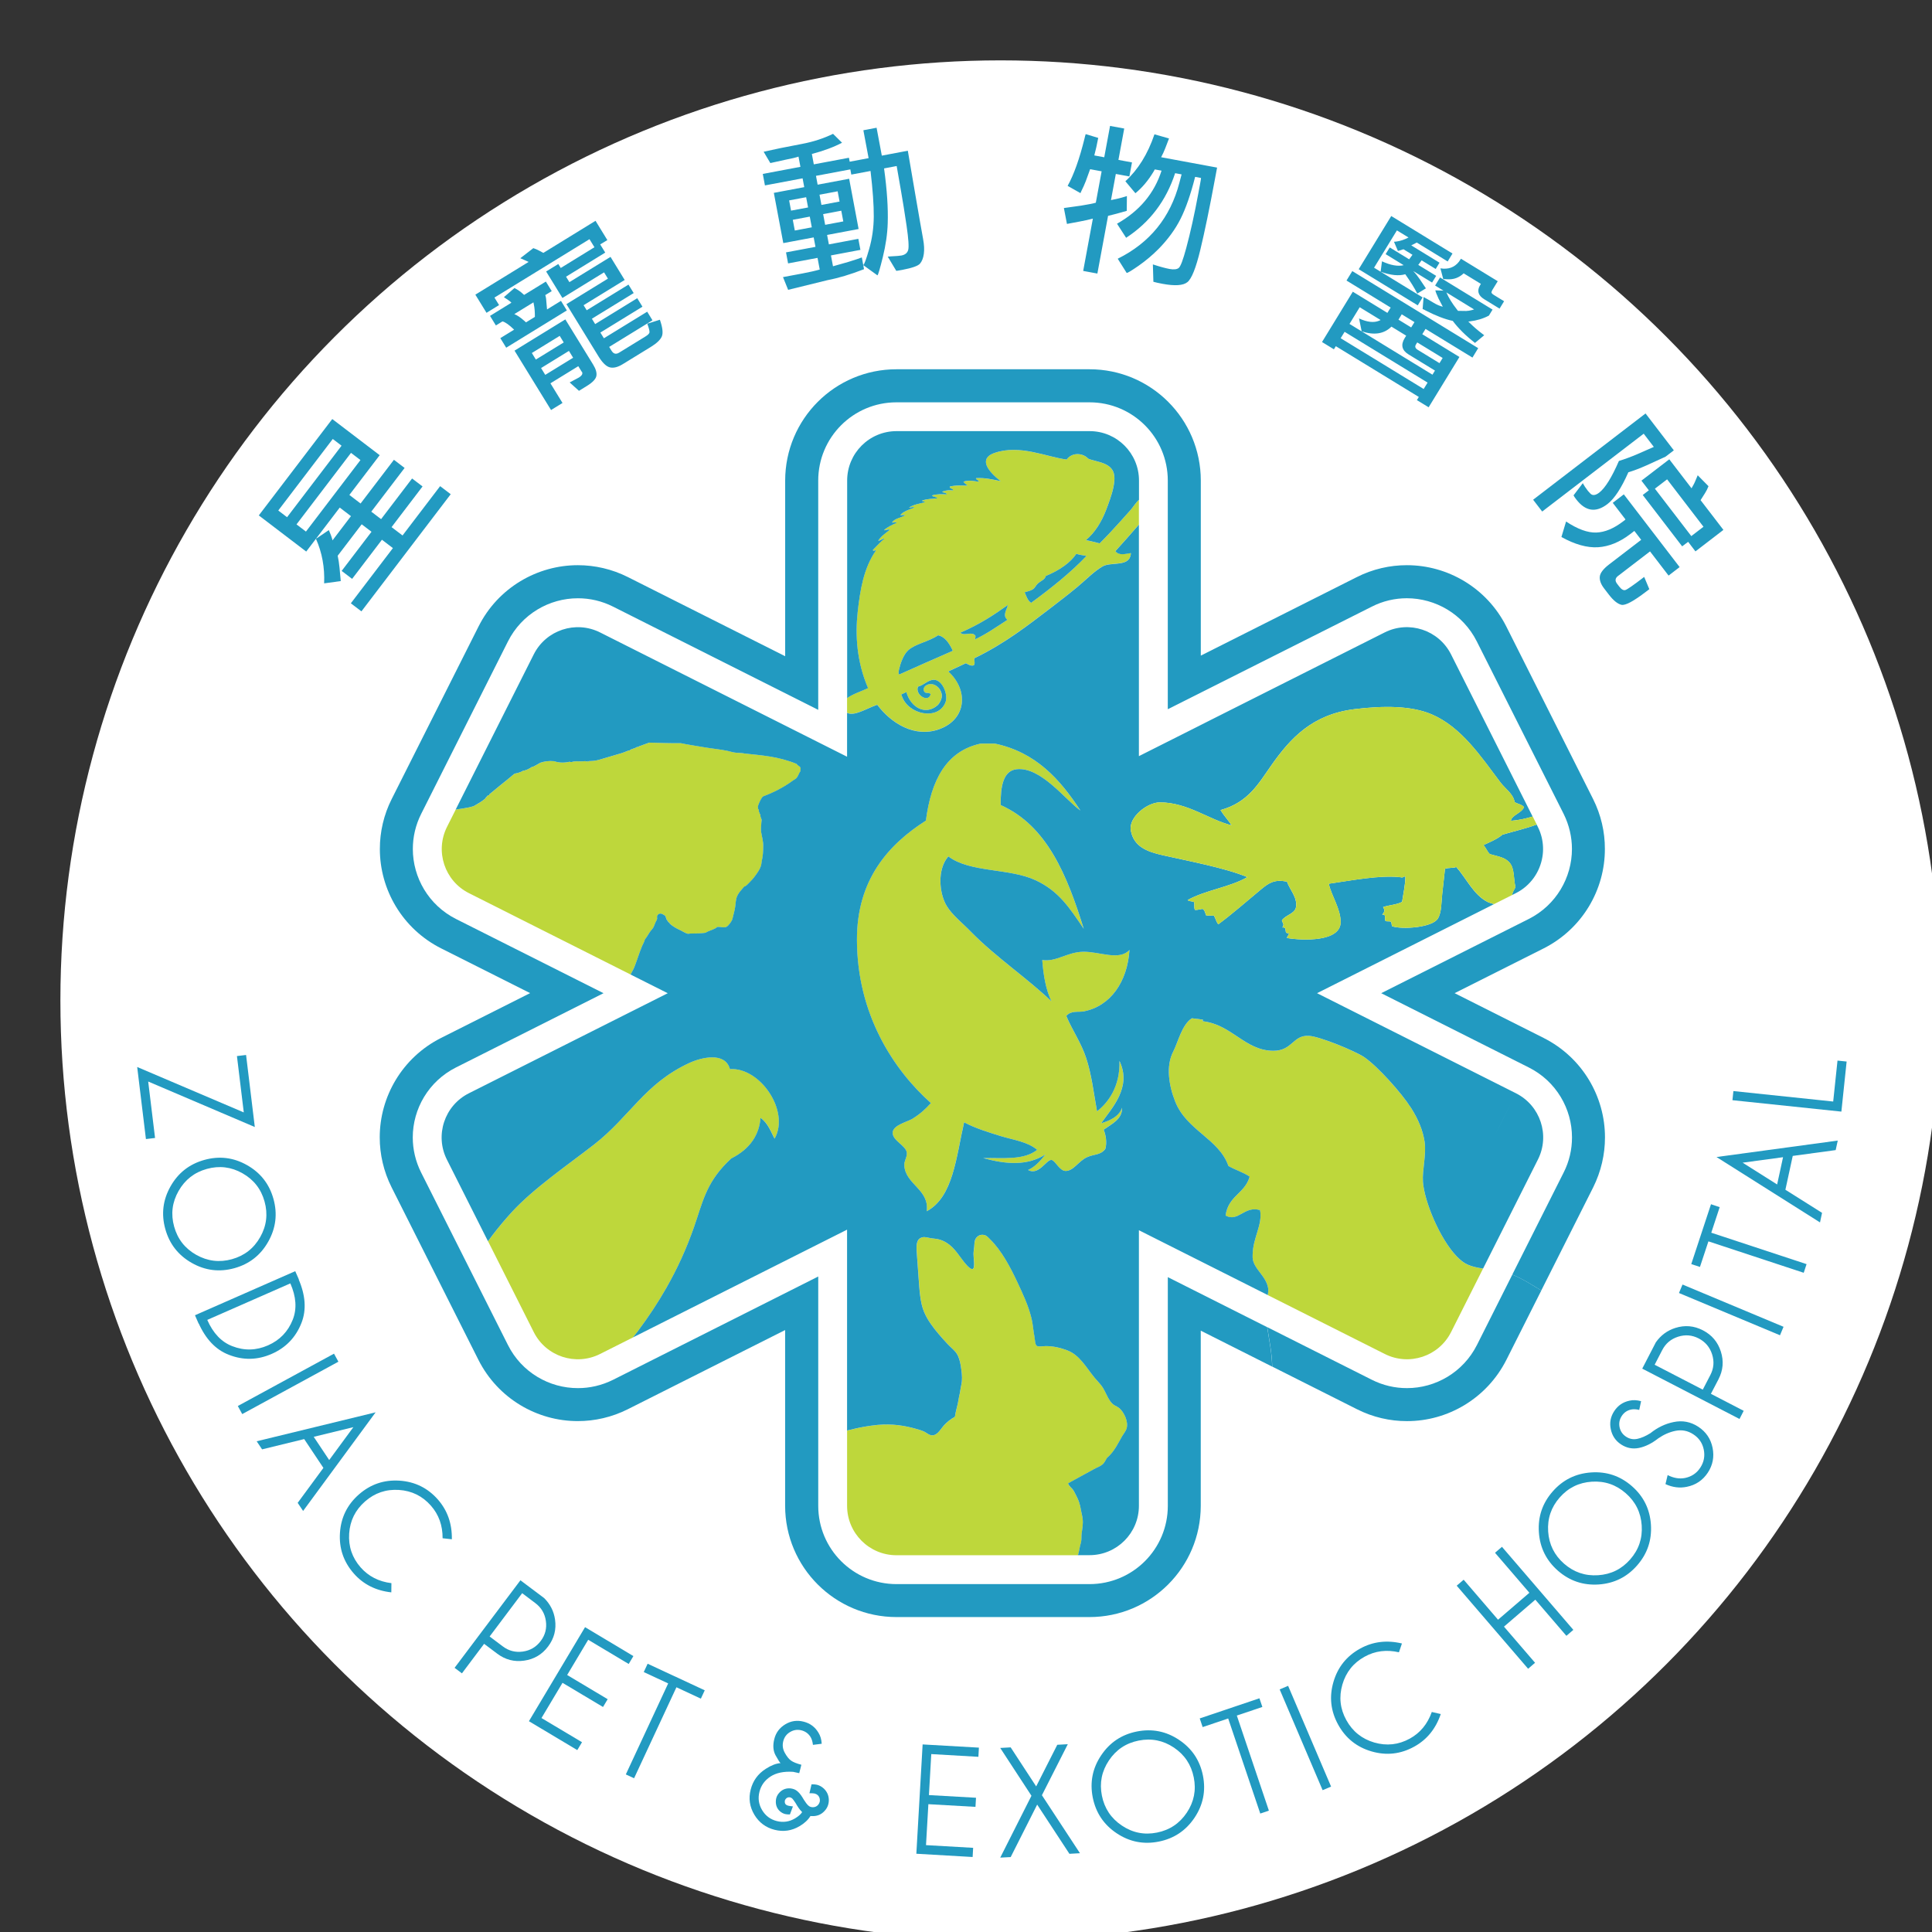
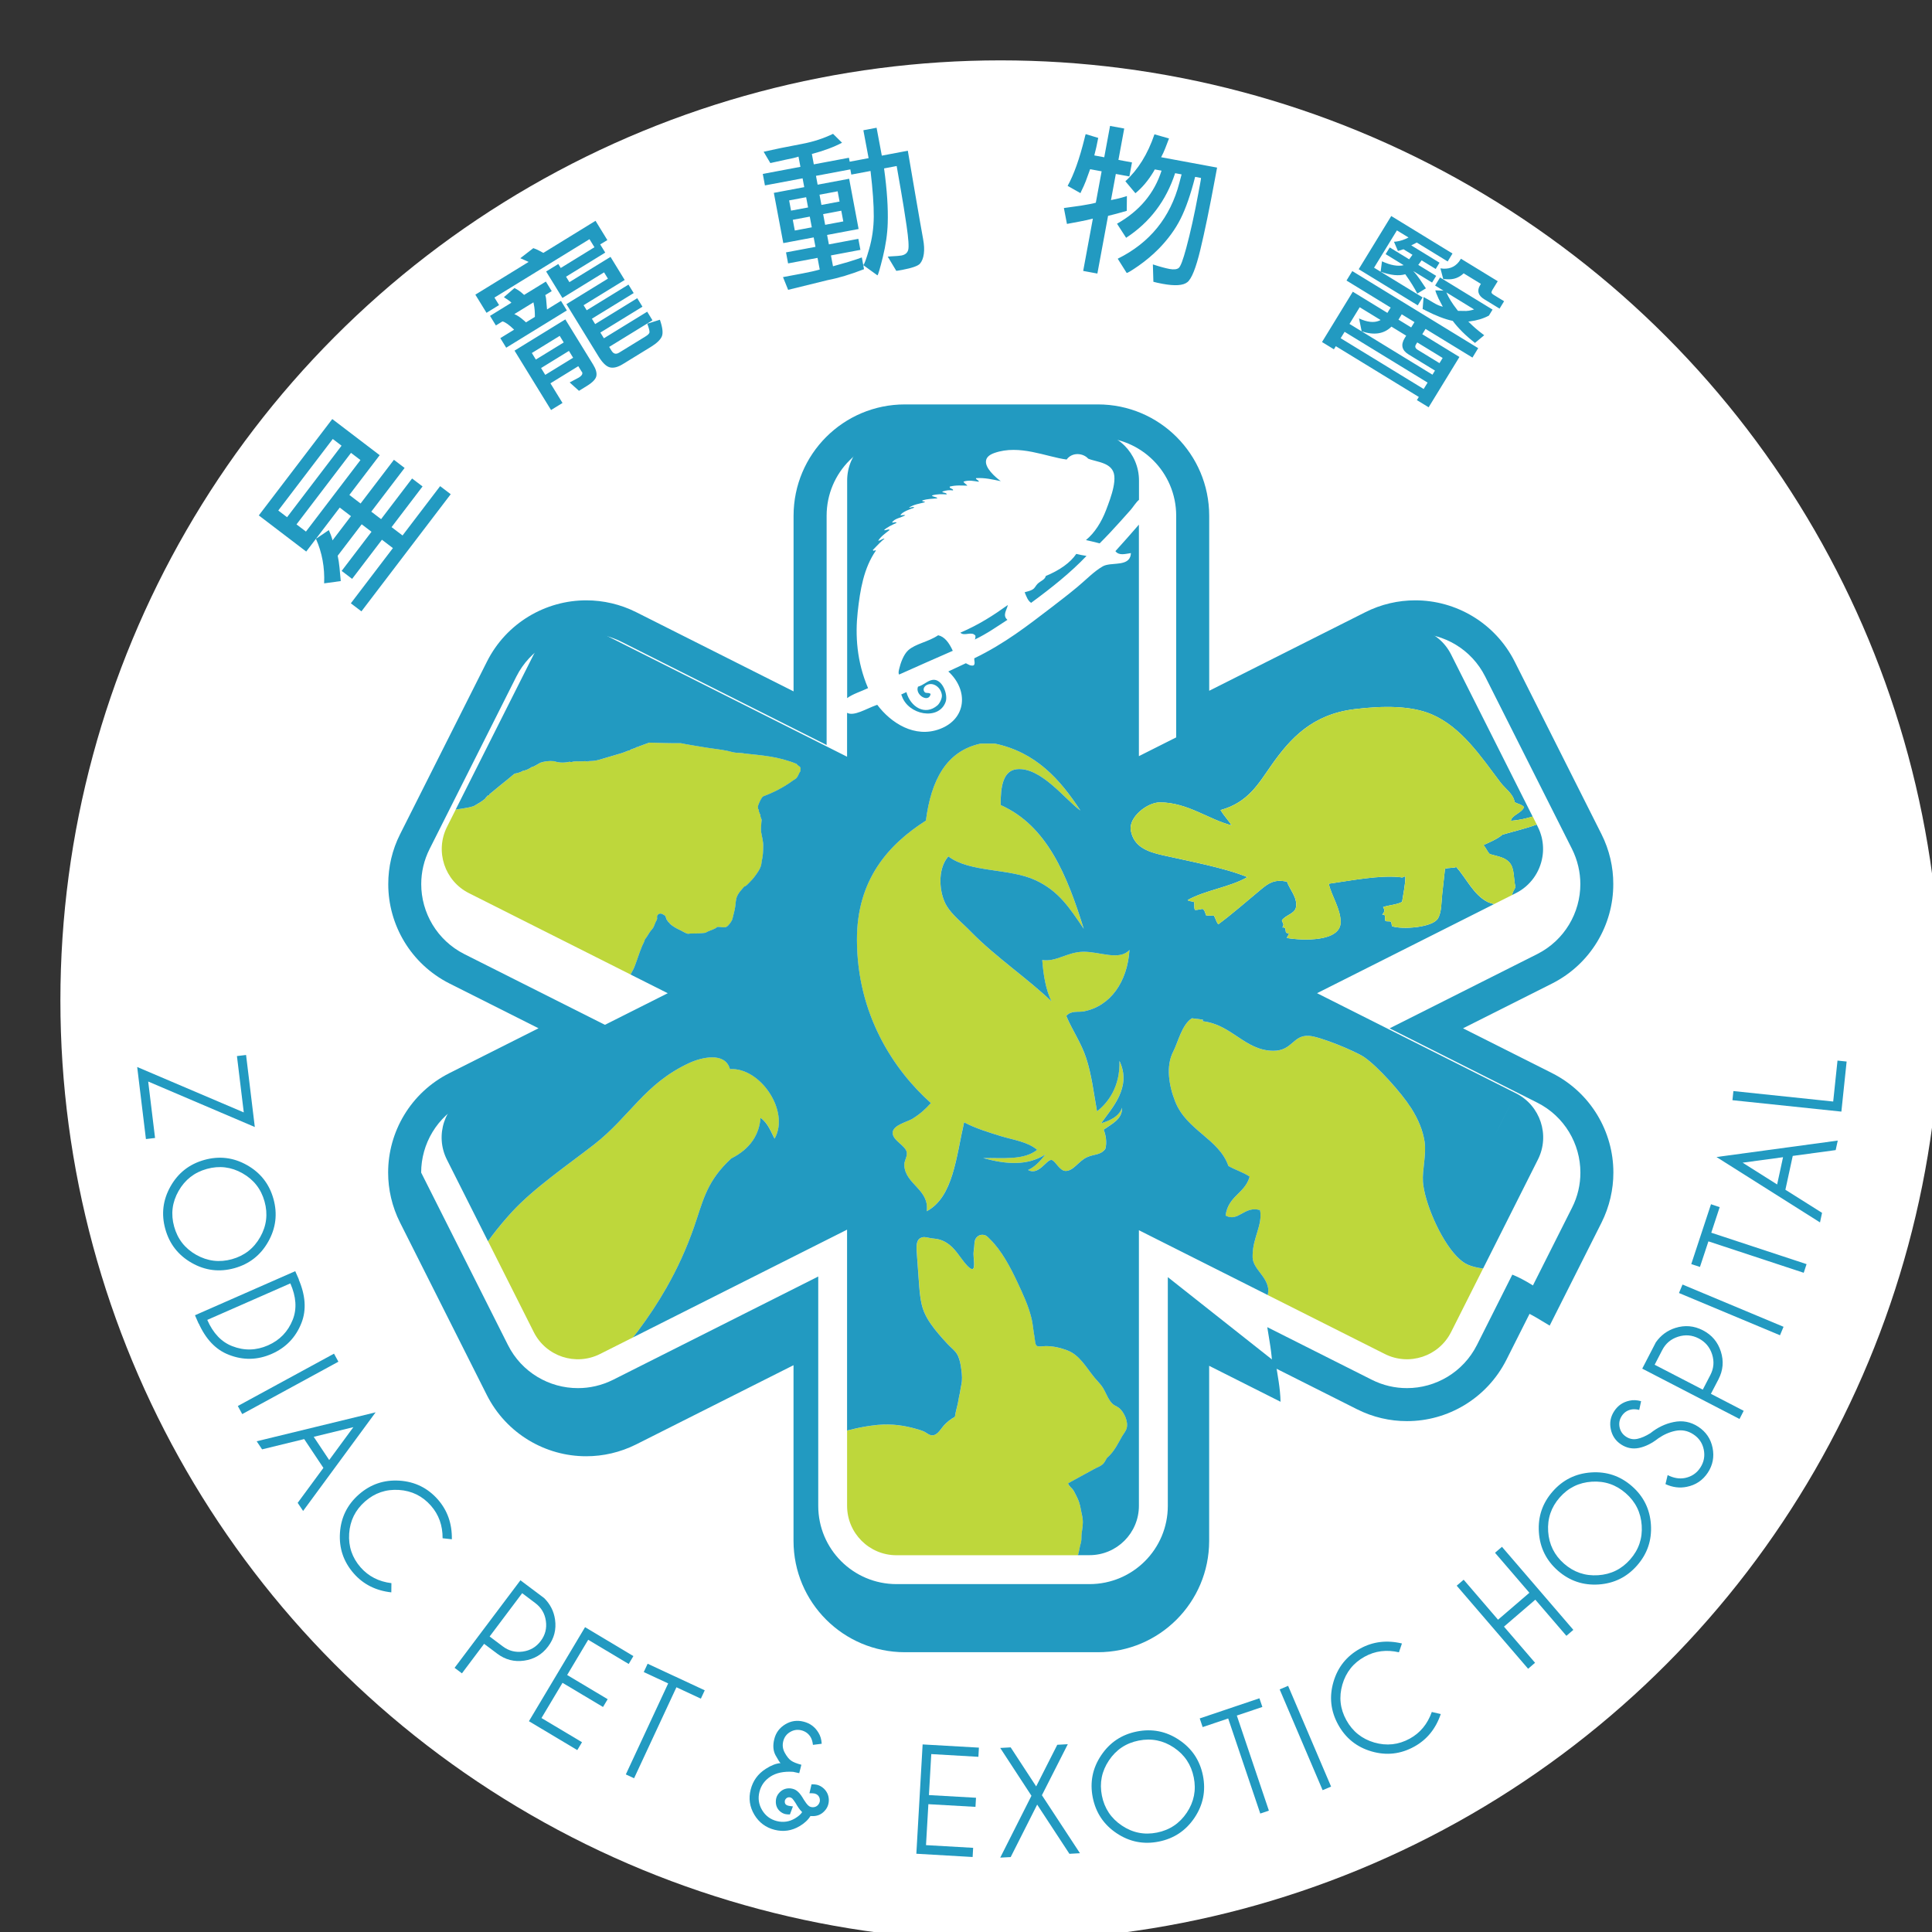
<svg xmlns="http://www.w3.org/2000/svg" x="0px" y="0px" width="79.37px" height="79.37px" viewBox="103.465 103.465 79.37 79.37" xml:space="preserve">
  <rect x="103.465" y="103.465" width="79.37" height="79.37" fill="#333333" stroke="none" />
  <g id="Layer_2">
    <circle fill="#FFFFFF" cx="144.568" cy="144.567" r="38.622" />
  </g>
  <g id="Layer_1">
    <g>
      <path fill="#229AC1" d="M113.48,149.165l-0.281-2.315l0.375-0.045l0.359,2.96l-4.38-1.869l0.282,2.319l-0.375,0.045l-0.359-2.961    L113.48,149.165z" />
      <path fill="#229AC1" d="M114.485,154.474c-0.313,0.557-0.776,0.919-1.39,1.09c-0.613,0.17-1.198,0.099-1.752-0.216    s-0.917-0.778-1.087-1.392c-0.171-0.614-0.099-1.198,0.214-1.752c0.313-0.555,0.777-0.917,1.391-1.088    c0.613-0.17,1.198-0.1,1.752,0.214c0.554,0.313,0.917,0.776,1.087,1.391C114.87,153.334,114.798,153.919,114.485,154.474z     M114.333,152.824c-0.142-0.512-0.445-0.898-0.907-1.159c-0.463-0.262-0.95-0.321-1.463-0.179s-0.9,0.445-1.163,0.908    c-0.263,0.463-0.323,0.95-0.181,1.461c0.142,0.514,0.445,0.9,0.909,1.162c0.464,0.26,0.952,0.32,1.465,0.178    c0.513-0.143,0.9-0.445,1.162-0.909C114.417,153.824,114.476,153.335,114.333,152.824z" />
      <path fill="#229AC1" d="M115.74,156.037l-0.019-0.044c0.297,0.676,0.34,1.282,0.129,1.82c-0.233,0.593-0.64,1.017-1.222,1.272    c-0.583,0.256-1.171,0.269-1.762,0.037c-0.54-0.207-0.957-0.65-1.254-1.325l0.02,0.044l-0.006,0.002l-0.151-0.345l4.119-1.811    l0.152,0.346L115.74,156.037z M115.393,156.189l-3.413,1.5c0.241,0.548,0.583,0.908,1.025,1.078    c0.493,0.193,0.983,0.182,1.47-0.032c0.485-0.214,0.825-0.566,1.019-1.06C115.667,157.233,115.634,156.738,115.393,156.189z" />
      <path fill="#229AC1" d="M117.367,159.406l-3.951,2.152l-0.181-0.332l3.951-2.15L117.367,159.406z" />
      <path fill="#229AC1" d="M116.751,163.769l-0.789-1.184l-1.73,0.422l-0.222-0.332l4.886-1.189l-2.979,4.052l-0.223-0.333    L116.751,163.769z M116.989,163.446l0.993-1.351l-1.629,0.397L116.989,163.446z" />
      <path fill="#229AC1" d="M119.545,168.504l-0.004,0.378c-0.636-0.07-1.151-0.33-1.543-0.777c-0.419-0.479-0.608-1.033-0.567-1.666    c0.041-0.633,0.3-1.16,0.779-1.58c0.478-0.419,1.033-0.607,1.667-0.566c0.633,0.041,1.16,0.301,1.579,0.777    c0.392,0.449,0.583,0.991,0.572,1.631l-0.38-0.042c0.003-0.524-0.156-0.97-0.479-1.337c-0.348-0.397-0.787-0.614-1.316-0.648    s-0.993,0.123-1.392,0.474c-0.4,0.351-0.617,0.79-0.652,1.319c-0.034,0.529,0.123,0.992,0.471,1.389    C118.604,168.223,119.025,168.44,119.545,168.504z" />
      <path fill="#229AC1" d="M123.353,170.996l-0.911,1.213l-0.302-0.227l2.705-3.596l0.973,0.73c0.251,0.249,0.401,0.543,0.449,0.885    c0.058,0.407-0.037,0.775-0.285,1.104c-0.248,0.33-0.576,0.525-0.983,0.582c-0.407,0.059-0.775-0.037-1.104-0.284L123.353,170.996    z M124.917,168.916l-1.337,1.779l0.54,0.406c0.245,0.185,0.521,0.256,0.825,0.213s0.55-0.188,0.735-0.436    c0.184-0.244,0.255-0.519,0.21-0.823c-0.043-0.304-0.188-0.548-0.433-0.732L124.917,168.916z" />
      <path fill="#229AC1" d="M129.486,171.5l-0.193,0.324l-1.664-0.994l-0.864,1.447l1.664,0.994l-0.191,0.32l-1.664-0.993    l-0.864,1.447l1.665,0.993l-0.194,0.324l-1.987-1.187l2.306-3.863L129.486,171.5z" />
      <path fill="#229AC1" d="M131.254,172.781l-1.74,3.738l-0.339-0.158l1.74-3.738l-1.003-0.467l0.159-0.342l2.346,1.092l-0.159,0.342    L131.254,172.781z" />
      <path fill="#229AC1" d="M136.418,177.911l-0.014-0.017c-0.078-0.074-0.164-0.195-0.26-0.365c-0.062-0.094-0.106-0.152-0.132-0.178    c-0.025-0.021-0.052-0.037-0.08-0.045c-0.018-0.005-0.034-0.006-0.051-0.006c-0.049,0.001-0.091,0.02-0.124,0.054    c-0.025,0.026-0.041,0.053-0.048,0.079c-0.004,0.016-0.005,0.033-0.004,0.051c0,0.05,0.016,0.089,0.047,0.117    c0.02,0.02,0.054,0.035,0.102,0.047c0.029,0.007,0.091,0.017,0.186,0.028l-0.124,0.33c-0.082,0.001-0.148-0.005-0.198-0.017    c-0.082-0.021-0.156-0.063-0.222-0.123c-0.104-0.099-0.157-0.224-0.159-0.375c0-0.053,0.005-0.103,0.016-0.148    c0.022-0.089,0.068-0.169,0.137-0.241c0.106-0.11,0.234-0.166,0.383-0.169c0.053-0.001,0.104,0.004,0.152,0.018    c0.09,0.021,0.169,0.068,0.238,0.137c0.065,0.061,0.142,0.167,0.228,0.317c0.073,0.114,0.129,0.188,0.167,0.223    c0.037,0.036,0.078,0.06,0.122,0.071c0.027,0.007,0.055,0.01,0.083,0.01c0.08-0.001,0.147-0.03,0.203-0.087    c0.037-0.04,0.061-0.083,0.073-0.129c0.006-0.022,0.008-0.049,0.008-0.077c-0.001-0.078-0.03-0.146-0.087-0.203    c-0.035-0.031-0.078-0.054-0.127-0.066c-0.039-0.01-0.11-0.014-0.215-0.012l0.086-0.367c0.094-0.002,0.167,0.004,0.223,0.018    c0.105,0.026,0.201,0.08,0.287,0.161c0.129,0.125,0.197,0.279,0.201,0.461c0,0.064-0.006,0.122-0.021,0.177    c-0.027,0.109-0.083,0.205-0.165,0.288c-0.125,0.132-0.279,0.198-0.461,0.201c-0.055,0.001-0.092-0.001-0.109-0.003    c-0.095,0.157-0.242,0.295-0.442,0.414c-0.323,0.193-0.667,0.244-1.03,0.152c-0.363-0.092-0.641-0.3-0.833-0.621    c-0.192-0.323-0.243-0.667-0.149-1.034c0.092-0.362,0.298-0.646,0.62-0.851c0.22-0.142,0.422-0.221,0.607-0.234    c-0.031-0.021-0.098-0.127-0.202-0.314s-0.122-0.414-0.055-0.678c0.066-0.261,0.217-0.462,0.452-0.603    c0.235-0.141,0.485-0.177,0.752-0.108c0.265,0.066,0.467,0.217,0.608,0.451c0.08,0.127,0.125,0.279,0.135,0.457l-0.36,0.045    c-0.015-0.127-0.046-0.233-0.094-0.316c-0.088-0.146-0.214-0.238-0.379-0.281c-0.163-0.041-0.318-0.018-0.464,0.068    s-0.241,0.213-0.283,0.379c-0.042,0.166-0.021,0.324,0.063,0.476c0.083,0.151,0.17,0.26,0.258,0.321    c0.088,0.063,0.229,0.119,0.423,0.171l-0.088,0.345l-0.25-0.055c-0.386-0.024-0.696,0.041-0.931,0.194    c-0.235,0.154-0.386,0.362-0.452,0.624c-0.068,0.268-0.032,0.518,0.107,0.752s0.342,0.386,0.606,0.453    c0.263,0.066,0.512,0.029,0.748-0.11C136.264,178.085,136.361,178,136.418,177.911z" />
      <path fill="#229AC1" d="M143.68,175.261l-0.021,0.377l-1.936-0.112l-0.096,1.684l1.934,0.11l-0.022,0.374l-1.935-0.11    l-0.097,1.682l1.936,0.111l-0.021,0.377l-2.312-0.134l0.258-4.491L143.68,175.261z" />
      <path fill="#229AC1" d="M144.557,179.779l1.282-2.541l-1.283-1.964l0.429-0.024l1.048,1.604l0.867-1.71l0.432-0.024l-1.063,2.096    l1.563,2.383l-0.433,0.024l-1.325-2.022l-1.088,2.156L144.557,179.779z" />
      <path fill="#229AC1" d="M151.902,174.942c0.531,0.354,0.857,0.843,0.982,1.468c0.124,0.624,0.009,1.202-0.346,1.731    c-0.355,0.529-0.844,0.856-1.469,0.98c-0.625,0.125-1.203,0.01-1.732-0.344c-0.529-0.354-0.855-0.843-0.98-1.468    c-0.123-0.625-0.01-1.202,0.345-1.731c0.354-0.53,0.843-0.856,1.468-0.98S151.373,174.588,151.902,174.942z M150.244,174.971    c-0.521,0.103-0.928,0.376-1.223,0.817c-0.296,0.443-0.392,0.924-0.288,1.446c0.104,0.522,0.377,0.932,0.819,1.228    c0.442,0.297,0.923,0.393,1.443,0.289c0.521-0.104,0.93-0.377,1.226-0.819c0.295-0.442,0.392-0.926,0.286-1.447    c-0.104-0.522-0.376-0.931-0.817-1.227C151.248,174.962,150.766,174.867,150.244,174.971z" />
      <path fill="#229AC1" d="M154.276,173.943l1.317,3.906l-0.354,0.12l-1.318-3.906l-1.049,0.354l-0.12-0.356l2.452-0.827l0.121,0.356    L154.276,173.943z" />
      <path fill="#229AC1" d="M156.383,172.722l1.765,4.139l-0.347,0.148l-1.765-4.14L156.383,172.722z" />
      <path fill="#229AC1" d="M162.286,173.796l0.368,0.085c-0.205,0.606-0.569,1.053-1.092,1.34c-0.556,0.307-1.139,0.372-1.748,0.196    s-1.068-0.543-1.376-1.102c-0.306-0.557-0.371-1.139-0.194-1.749s0.543-1.068,1.1-1.375c0.521-0.287,1.094-0.357,1.715-0.209    l-0.123,0.362c-0.511-0.117-0.98-0.057-1.408,0.18c-0.463,0.254-0.768,0.637-0.916,1.146c-0.147,0.509-0.094,0.995,0.162,1.46    c0.258,0.466,0.641,0.772,1.149,0.921c0.51,0.147,0.995,0.094,1.458-0.16C161.809,174.656,162.11,174.291,162.286,173.796z" />
      <path fill="#229AC1" d="M165.251,170.29l1.277,1.485l-0.285,0.246l-2.934-3.413l0.286-0.245l1.412,1.643l1.288-1.107l-1.412-1.643    l0.285-0.245l2.933,3.412l-0.286,0.245l-1.276-1.485L165.251,170.29z" />
      <path fill="#229AC1" d="M168.835,163.955c0.635-0.043,1.192,0.145,1.672,0.564s0.74,0.947,0.781,1.584    c0.041,0.636-0.147,1.193-0.567,1.672c-0.419,0.48-0.946,0.74-1.582,0.783c-0.636,0.041-1.192-0.147-1.672-0.566    c-0.479-0.42-0.74-0.947-0.782-1.582c-0.043-0.636,0.146-1.193,0.566-1.672C167.671,164.258,168.199,163.998,168.835,163.955z     M167.537,164.988c-0.349,0.399-0.506,0.863-0.471,1.394s0.254,0.972,0.654,1.322s0.865,0.509,1.396,0.474    c0.531-0.034,0.972-0.252,1.32-0.65c0.352-0.399,0.509-0.866,0.473-1.396c-0.035-0.531-0.254-0.973-0.654-1.322    c-0.401-0.352-0.866-0.509-1.396-0.475C168.328,164.37,167.888,164.587,167.537,164.988z" />
      <path fill="#229AC1" d="M171.592,162.554c-0.266,0.209-0.53,0.34-0.795,0.395c-0.264,0.053-0.509,0.005-0.737-0.145    c-0.225-0.148-0.365-0.356-0.421-0.624c-0.057-0.269-0.009-0.517,0.143-0.747c0.15-0.228,0.358-0.369,0.626-0.426    c0.146-0.034,0.305-0.027,0.476,0.021l-0.076,0.359c-0.124-0.03-0.235-0.036-0.331-0.016c-0.164,0.033-0.293,0.121-0.387,0.264    s-0.123,0.297-0.09,0.462c0.035,0.166,0.123,0.296,0.268,0.391c0.141,0.093,0.294,0.122,0.461,0.088    c0.162-0.034,0.341-0.111,0.537-0.233c0.292-0.234,0.609-0.387,0.952-0.457c0.365-0.077,0.704-0.012,1.017,0.193    c0.315,0.208,0.511,0.495,0.586,0.864c0.074,0.368,0.01,0.708-0.195,1.021c-0.207,0.313-0.495,0.508-0.864,0.582    c-0.293,0.061-0.585,0.023-0.876-0.111l0.089-0.371c0.247,0.125,0.485,0.164,0.714,0.119c0.27-0.056,0.478-0.196,0.627-0.423    c0.15-0.228,0.197-0.476,0.143-0.743s-0.197-0.477-0.428-0.627c-0.226-0.149-0.472-0.197-0.738-0.143    C172.05,162.297,171.817,162.399,171.592,162.554z" />
      <path fill="#229AC1" d="M173.752,160.726l1.347,0.698l-0.172,0.335l-3.996-2.068l0.559-1.081c0.203-0.288,0.469-0.485,0.797-0.59    c0.393-0.125,0.771-0.093,1.137,0.097c0.367,0.19,0.612,0.48,0.737,0.873s0.093,0.771-0.097,1.137L173.752,160.726z     M171.441,159.531l1.977,1.023l0.312-0.602c0.141-0.271,0.165-0.555,0.071-0.849c-0.094-0.293-0.277-0.511-0.551-0.653    c-0.272-0.141-0.555-0.164-0.848-0.07s-0.509,0.276-0.65,0.549L171.441,159.531z" />
      <path fill="#229AC1" d="M172.586,156.236l4.15,1.736l-0.146,0.348l-4.15-1.736L172.586,156.236z" />
      <path fill="#229AC1" d="M173.767,154.107l3.915,1.291l-0.117,0.355l-3.915-1.291l-0.348,1.051l-0.357-0.117l0.811-2.459    l0.357,0.119L173.767,154.107z" />
      <path fill="#229AC1" d="M177.114,150.952l-0.302,1.39l1.506,0.949l-0.084,0.393l-4.252-2.686l4.981-0.676l-0.085,0.391    L177.114,150.952z M176.716,151.005l-1.661,0.225l1.418,0.895L176.716,151.005z" />
      <path fill="#229AC1" d="M179.112,149.132l-4.475-0.469l0.039-0.375l4.1,0.43l0.177-1.682l0.375,0.039L179.112,149.132z" />
    </g>
    <g>
      <path fill="#229AC1" d="M116.045,126.124l-1.948-1.485l3.018-3.959l1.948,1.485l-1.245,1.633l0.46,0.352l1.37-1.796l0.439,0.335    l-1.369,1.796l0.403,0.307l1.273-1.67l0.43,0.327l-1.273,1.671l0.451,0.343l1.544-2.026l0.435,0.331l-3.668,4.813l-0.435-0.331    l1.728-2.268l-0.45-0.344l-1.225,1.608l-0.43-0.327l1.226-1.608l-0.403-0.307l-0.986,1.292c0.032,0.147,0.057,0.31,0.075,0.489    l0.051,0.552l-0.683,0.093c0.028-0.652-0.084-1.263-0.336-1.83l0.529-0.358l0.084,0.205c0.04,0.108,0.062,0.18,0.067,0.217    l0.758-0.995l-0.461-0.352L116.045,126.124z M117.136,121.499l-2.239,2.938l0.361,0.276l2.239-2.938L117.136,121.499z     M116.034,125.303l2.239-2.938l-0.388-0.295l-2.239,2.938L116.034,125.303z" />
      <path fill="#229AC1" d="M128.122,113.506l0.207,0.336l-1.61,0.99l0.138,0.224l1.689-1.038l0.582,0.949l-1.688,1.037l0.128,0.207    l1.716-1.054l0.214,0.348l-1.717,1.054l0.134,0.22l1.729-1.063l0.214,0.349l-1.729,1.062l0.145,0.235l1.779-1.092l0.217,0.354    l-1.779,1.093l0.097,0.157c0.08,0.131,0.184,0.157,0.311,0.079l1.078-0.662c0.097-0.06,0.152-0.112,0.167-0.157    c0.014-0.045-0.011-0.156-0.073-0.333c-0.005-0.007-0.01-0.02-0.015-0.037l0.518-0.164c0.114,0.327,0.139,0.559,0.076,0.695    c-0.063,0.136-0.211,0.276-0.443,0.419l-1.094,0.672l-0.073,0.044c-0.198,0.122-0.373,0.164-0.521,0.127    c-0.149-0.037-0.305-0.188-0.469-0.454l-1.316-2.143l1.705-1.048l-0.158-0.258l-1.711,1.052l-0.669-1.088l0.5-0.307l0.1,0.163    l1.385-0.852l-0.204-0.331l-3.904,2.399l0.19,0.308l-0.516,0.318l-0.459-0.746l2.188-1.345l-0.151-0.069l-0.19-0.083l0.535-0.414    c0.091,0.031,0.168,0.064,0.229,0.098l0.183,0.097l2.143-1.318l0.486,0.792L128.122,113.506z M125.911,115.869l0.027,0.308    l0.573-0.352l0.241,0.393l-2.491,1.531l-0.242-0.393l0.567-0.348c-0.205-0.199-0.364-0.312-0.479-0.339l-0.27,0.166l-0.241-0.393    l0.88-0.542c-0.017-0.011-0.028-0.021-0.035-0.033c-0.035-0.03-0.064-0.054-0.089-0.069l-0.186-0.125l0.434-0.375    c0.135,0.068,0.25,0.147,0.35,0.242c0.013,0.012,0.028,0.026,0.047,0.04l0.893-0.548l0.241,0.393l-0.264,0.162    c0.007,0.036,0.015,0.065,0.022,0.086C125.898,115.709,125.905,115.775,125.911,115.869z M125.38,115.886l-0.786,0.483    c0.114,0.043,0.25,0.135,0.409,0.275c0.016,0.017,0.039,0.038,0.071,0.064l0.365-0.224c0.001-0.206-0.012-0.376-0.042-0.508    C125.393,115.953,125.387,115.923,125.38,115.886z M127.747,118.304l0.089,0.146c0.11,0.179,0.153,0.333,0.129,0.461    c-0.024,0.128-0.154,0.264-0.39,0.41l-0.325,0.2l-0.382-0.345l0.373-0.198c0.134-0.083,0.178-0.163,0.129-0.242l-0.009-0.002    c-0.019-0.03-0.033-0.055-0.045-0.074l-0.094-0.151l-1.144,0.703l0.496,0.808l-0.471,0.29l-1.5-2.44l2.087-1.283L127.747,118.304z     M125.479,118.236l1.145-0.702l-0.165-0.271l-1.145,0.704L125.479,118.236z M125.865,118.865l1.145-0.703l-0.172-0.281    l-1.145,0.704L125.865,118.865z" />
      <path fill="#229AC1" d="M138.929,114.356l0.031,0.168c-0.558,0.217-1.054,0.365-1.49,0.448l-1.627,0.4l-0.211-0.523l0.795-0.149    c0.298-0.057,0.536-0.11,0.714-0.162l-0.09-0.479l-1.21,0.227l-0.085-0.453l1.21-0.227l-0.073-0.388l-1.249,0.234l-0.388-2.064    l1.249-0.235l-0.068-0.362l-1.547,0.291l-0.088-0.472l1.546-0.291l-0.079-0.42c-0.109,0.038-0.28,0.08-0.513,0.123l-0.644,0.142    l-0.275-0.465c0.403-0.093,0.93-0.201,1.582-0.323c0.457-0.086,0.88-0.224,1.269-0.413l0.37,0.366    c-0.346,0.182-0.759,0.334-1.24,0.461l0.08,0.427l1.443-0.271l0.031,0.162l0.777-0.146l-0.215-1.146l0.543-0.103l0.215,1.146    l1.068-0.202c0.046,0.27,0.149,0.871,0.309,1.806c0.16,0.934,0.267,1.54,0.318,1.816c0.044,0.238,0.055,0.442,0.031,0.614    c-0.023,0.171-0.075,0.305-0.156,0.401c-0.08,0.095-0.323,0.181-0.729,0.258c-0.143,0.026-0.225,0.04-0.247,0.04l-0.351-0.584    c0.048-0.005,0.088-0.007,0.119-0.01c0.23-0.011,0.377-0.023,0.442-0.036c0.151-0.028,0.244-0.104,0.279-0.227    s0.013-0.453-0.065-0.989c-0.079-0.537-0.156-1.018-0.231-1.444c-0.075-0.426-0.134-0.765-0.177-1.016l-0.518,0.098    c0.122,0.883,0.171,1.636,0.15,2.256c-0.013,0.431-0.08,0.894-0.201,1.388c-0.122,0.494-0.196,0.744-0.222,0.749L138.929,114.356z     M136.662,111.988l-0.079-0.421l-0.699,0.131l0.079,0.42L136.662,111.988z M136.815,112.804l-0.083-0.44l-0.698,0.131l0.083,0.44    L136.815,112.804z M138.928,114.35c0.039-0.008,0.12-0.225,0.243-0.652s0.187-0.874,0.19-1.342    c0.003-0.467-0.041-1.09-0.133-1.867l-0.79,0.148l-0.04-0.213l-1.411,0.265l0.068,0.363l1.295-0.243l0.388,2.064l-1.294,0.244    l0.073,0.388l1.21-0.228l0.085,0.453l-1.21,0.228l0.084,0.446l0.63-0.179c0.291-0.09,0.476-0.152,0.555-0.185L138.928,114.35z     M137.956,111.745l-0.079-0.421l-0.745,0.14l0.079,0.42L137.956,111.745z M138.109,112.561l-0.083-0.44l-0.745,0.14l0.083,0.44    L138.109,112.561z" />
      <path fill="#229AC1" d="M147.852,111.399l-0.527-0.298c0.255-0.458,0.487-1.109,0.696-1.954c0.01-0.047,0.024-0.105,0.046-0.172    l0.515,0.155l-0.078,0.38l-0.083,0.34l0.408,0.076l0.239-1.288l0.582,0.107l-0.238,1.289l0.557,0.103l-0.107,0.577l-0.557-0.103    l-0.199,1.074l0.301-0.065c0.094-0.023,0.189-0.049,0.289-0.08c0.014-0.006,0.035-0.014,0.064-0.022l-0.006,0.609l-0.417,0.117    l-0.351,0.089l-0.439,2.37l-0.583-0.108l0.398-2.149c-0.169,0.044-0.351,0.085-0.544,0.12l-0.521,0.098l-0.126-0.653l0.701-0.098    c0.321-0.052,0.526-0.092,0.611-0.121l0.239-1.289l-0.473-0.087l-0.18,0.496c-0.051,0.129-0.111,0.266-0.183,0.408    C147.878,111.339,147.868,111.366,147.852,111.399z M152.563,110.731c-0.182,0.717-0.381,1.291-0.597,1.721    c-0.216,0.432-0.517,0.843-0.901,1.236c-0.259,0.261-0.534,0.492-0.825,0.695c-0.293,0.203-0.455,0.301-0.49,0.294l-0.367-0.583    c1.317-0.653,2.162-1.693,2.533-3.12c0.031-0.115,0.061-0.23,0.091-0.345l-0.266-0.049c-0.371,1.137-1.042,2.021-2.013,2.654    l-0.374-0.578c0.922-0.521,1.532-1.247,1.829-2.18l-0.277-0.051l-0.051,0.091c-0.219,0.366-0.469,0.662-0.746,0.887l-0.412-0.492    c0.521-0.475,0.92-1.117,1.195-1.928l0.598,0.17l-0.156,0.407c-0.051,0.129-0.106,0.25-0.168,0.364l2.299,0.426l-0.086,0.46    c-0.225,1.217-0.428,2.194-0.606,2.931c-0.179,0.737-0.354,1.176-0.528,1.315c-0.173,0.14-0.513,0.163-1.018,0.069    c-0.159-0.03-0.286-0.057-0.379-0.084l-0.021-0.714c0.277,0.091,0.504,0.154,0.682,0.187c0.177,0.032,0.303,0.019,0.379-0.04    c0.076-0.06,0.179-0.333,0.309-0.817c0.17-0.629,0.338-1.386,0.502-2.271l0.023-0.129l0.02-0.103l0.016-0.085    c0.033-0.177,0.049-0.274,0.047-0.293L152.563,110.731z" />
      <path fill="#229AC1" d="M163.421,118.13l-1.265,2.067l-0.483-0.295l0.08-0.129l-3.41-2.086l-0.079,0.128l-0.488-0.299l1.265-2.067    l1.421,0.87l0.134-0.219l-1.814-1.11l0.238-0.388l5.172,3.166l-0.236,0.387l-1.927-1.178l-0.134,0.218L163.421,118.13z     M158.542,117.36l3.41,2.086l0.161-0.263l-3.409-2.086L158.542,117.36z M162.416,118.689l-1.084-0.663    c-0.276-0.17-0.33-0.393-0.16-0.67l0.062-0.101l-0.606-0.371c-0.303,0.299-0.709,0.363-1.223,0.193l-0.108-0.529    c0.333,0.152,0.607,0.184,0.822,0.094l0.064-0.03l-0.859-0.525l-0.419,0.685l3.408,2.086L162.416,118.689z M161.33,113.222    l-0.477-0.292l-0.939,1.533l1.995,1.22l-0.2,0.326l-2.426-1.484l1.337-2.185l2.516,1.54l-0.198,0.326l-1.27-0.777l-0.226,0.117    l1.161,0.711l-0.157,0.258l-0.578-0.354l-0.138,0.187l0.736,0.45l-0.169,0.275l-0.775-0.474c0.104,0.109,0.192,0.22,0.267,0.333    l0.255,0.379l-0.354,0.215c-0.107-0.214-0.271-0.479-0.494-0.795c-0.26,0.078-0.596,0.044-1.012-0.102l0.055-0.429    c0.354,0.164,0.65,0.216,0.891,0.159l-0.741-0.454l0.169-0.275l0.797,0.488l0.137-0.186l-0.37-0.227l-0.228,0.07l-0.162-0.378    l0.098-0.009C160.99,113.367,161.157,113.312,161.33,113.222z M161.439,116.917l0.135-0.219l-0.523-0.32l-0.134,0.219    L161.439,116.917z M162.732,118.171l-1.045-0.639l-0.054,0.089c-0.052,0.083-0.025,0.155,0.075,0.216l0.894,0.547L162.732,118.171    z M162.765,115.405l-0.343-0.209l0.203-0.332l2.157,1.32l-0.151,0.247c-0.235,0.124-0.497,0.203-0.786,0.237    c-0.016,0-0.035,0.004-0.06,0.009c0.021,0.018,0.036,0.033,0.05,0.045c0.159,0.16,0.345,0.319,0.556,0.479    c0.015,0.009,0.03,0.021,0.048,0.036l-0.379,0.316c-0.383-0.3-0.688-0.603-0.913-0.905c-0.323-0.068-0.696-0.212-1.119-0.43    c-0.03-0.019-0.069-0.038-0.119-0.058l0.04-0.493c0.139,0.075,0.275,0.153,0.408,0.235c0.133,0.081,0.26,0.135,0.381,0.163    l-0.178-0.34c-0.08-0.172-0.121-0.283-0.128-0.333L162.765,115.405z M164.785,115.359c-0.043,0.072-0.057,0.119-0.041,0.144    c0.016,0.025,0.047,0.053,0.096,0.083l0.416,0.254l-0.186,0.304l-0.629-0.385c-0.255-0.156-0.31-0.352-0.166-0.587l0.027-0.045    l-0.707-0.433c-0.188,0.179-0.412,0.261-0.674,0.244l-0.165-0.008l-0.116-0.441c0.322,0.053,0.576-0.037,0.76-0.27    c0.018-0.029,0.046-0.071,0.084-0.125l1.511,0.924L164.785,115.359z M162.884,115.478c0.098,0.225,0.242,0.457,0.431,0.697    c0.013,0.012,0.028,0.032,0.048,0.06l0.336,0.005c0.08-0.003,0.159-0.016,0.24-0.038c0.02-0.008,0.049-0.017,0.085-0.025    L162.884,115.478z" />
-       <path fill="#229AC1" d="M171.887,122.227l-0.774,0.354c-0.293,0.13-0.543,0.225-0.752,0.286c-0.289,0.654-0.575,1.089-0.858,1.305    c-0.477,0.367-0.905,0.302-1.284-0.192c-0.054-0.07-0.091-0.125-0.11-0.165l0.38-0.5c0.046,0.088,0.115,0.193,0.209,0.314    c0.016,0.021,0.036,0.043,0.061,0.068c0.025,0.026,0.041,0.044,0.05,0.054c0.089,0.081,0.207,0.064,0.354-0.047    c0.243-0.187,0.514-0.621,0.81-1.302c0.255-0.079,0.506-0.172,0.751-0.277l0.683-0.3l-0.416-0.543l-4.17,3.198l-0.372-0.485    l4.618-3.544l1.162,1.515L171.887,122.227z M170.888,125.642l-0.281-0.366l-0.031,0.024c-0.031,0.024-0.061,0.047-0.088,0.068    c-0.018,0.014-0.034,0.025-0.048,0.037c-0.435,0.333-0.878,0.514-1.327,0.542c-0.449,0.026-0.951-0.114-1.502-0.421l0.191-0.636    c0.473,0.313,0.885,0.464,1.237,0.453c0.352-0.01,0.724-0.164,1.112-0.463l0.068-0.052c0.007-0.005,0.015-0.014,0.022-0.026    l-0.521-0.679l0.454-0.349l2.293,2.988l-0.454,0.349l-0.762-0.993l-1.317,1.01c-0.117,0.091-0.13,0.197-0.036,0.319l0.088,0.115    c0.091,0.119,0.175,0.166,0.254,0.142c0.079-0.025,0.335-0.203,0.771-0.538l0.211,0.503l-0.031,0.024l-0.094,0.072    c-0.522,0.401-0.863,0.583-1.021,0.546s-0.328-0.175-0.514-0.415l-0.144-0.188l-0.052-0.068c-0.135-0.174-0.193-0.337-0.179-0.487    c0.016-0.149,0.142-0.315,0.378-0.497L170.888,125.642z M172.571,125.91l-1.619-2.11l0.251-0.192l-0.305-0.397l1.144-0.877    l0.914,1.191c0.021-0.038,0.037-0.066,0.049-0.087c0.041-0.07,0.072-0.132,0.096-0.189l0.109-0.259l0.443,0.449    c-0.038,0.101-0.086,0.195-0.141,0.282l-0.184,0.291l0.938,1.222l-1.149,0.883l-0.3-0.393L172.571,125.91z M173.447,125.105    l-1.494-1.948l-0.502,0.384l1.496,1.948L173.447,125.105z" />
    </g>
    <path fill="#00AEEF" d="M165.744,148.379L165.744,148.379L165.744,148.379z" />
-     <path fill="#229AC1" d="M151.441,155.932v9.396c0,1.776-1.438,3.214-3.215,3.215h-7.932c-1.776-0.001-3.214-1.438-3.214-3.215   v-9.422l-8.432,4.245c-0.46,0.229-0.956,0.342-1.442,0.34c-1.175,0.003-2.309-0.647-2.873-1.769l-3.566-7.085   c-0.232-0.46-0.345-0.958-0.345-1.444c0-1.176,0.651-2.307,1.771-2.873l6.066-3.053l-6.063-3.05   c-1.122-0.567-1.772-1.702-1.771-2.876c0-0.488,0.112-0.984,0.344-1.443l3.564-7.083c0.565-1.123,1.7-1.774,2.875-1.772   c0.487-0.001,0.985,0.112,1.444,0.344l8.427,4.24v-9.418c0-1.778,1.438-3.216,3.214-3.216h7.932c1.776,0,3.215,1.438,3.215,3.216   v9.392l8.373-4.21c0.462-0.238,0.964-0.349,1.445-0.349c1.178-0.001,2.312,0.651,2.875,1.771l3.568,7.086   c0.229,0.46,0.342,0.957,0.342,1.442c0.001,1.174-0.648,2.308-1.771,2.875l-6.065,3.051l6.067,3.053l0,0   c1.121,0.564,1.772,1.697,1.771,2.873c0.001,0.486-0.109,0.984-0.344,1.444l-2.109,4.192c0.439,0.178,0.805,0.421,1.191,0.651   l2.131-4.233c0.327-0.656,0.487-1.365,0.486-2.053c0.003-1.67-0.922-3.281-2.516-4.086h0.001l-3.662-1.842l3.659-1.84   c1.593-0.806,2.52-2.418,2.514-4.087c0.003-0.691-0.158-1.4-0.485-2.05l-3.565-7.088c-0.805-1.592-2.416-2.52-4.088-2.517   c-0.687-0.001-1.4,0.157-2.062,0.494l-6.4,3.221v-7.194c-0.003-2.525-2.046-4.57-4.571-4.57h-7.932   c-2.526,0-4.569,2.045-4.572,4.57v7.219l-6.46-3.251c-0.651-0.328-1.359-0.489-2.053-0.489c-1.667-0.003-3.284,0.923-4.085,2.52   l-3.565,7.083c-0.328,0.648-0.489,1.358-0.488,2.052c-0.003,1.668,0.922,3.281,2.516,4.086l3.657,1.839l-3.662,1.843   c-1.591,0.804-2.518,2.414-2.516,4.086c-0.001,0.688,0.16,1.4,0.489,2.053l3.565,7.084c0.803,1.592,2.416,2.52,4.083,2.516   c0.693,0.002,1.401-0.16,2.048-0.484l6.469-3.256v7.221c0.003,2.525,2.047,4.568,4.572,4.57h7.932   c2.525-0.001,4.568-2.045,4.571-4.57v-7.196l2.933,1.477c-0.01-0.552-0.124-1.099-0.204-1.62L151.441,155.932z" />
+     <path fill="#229AC1" d="M151.441,155.932v9.396c0,1.776-1.438,3.214-3.215,3.215h-7.932c-1.776-0.001-3.214-1.438-3.214-3.215   v-9.422l-8.432,4.245c-0.46,0.229-0.956,0.342-1.442,0.34c-1.175,0.003-2.309-0.647-2.873-1.769l-3.566-7.085   c0-1.176,0.651-2.307,1.771-2.873l6.066-3.053l-6.063-3.05   c-1.122-0.567-1.772-1.702-1.771-2.876c0-0.488,0.112-0.984,0.344-1.443l3.564-7.083c0.565-1.123,1.7-1.774,2.875-1.772   c0.487-0.001,0.985,0.112,1.444,0.344l8.427,4.24v-9.418c0-1.778,1.438-3.216,3.214-3.216h7.932c1.776,0,3.215,1.438,3.215,3.216   v9.392l8.373-4.21c0.462-0.238,0.964-0.349,1.445-0.349c1.178-0.001,2.312,0.651,2.875,1.771l3.568,7.086   c0.229,0.46,0.342,0.957,0.342,1.442c0.001,1.174-0.648,2.308-1.771,2.875l-6.065,3.051l6.067,3.053l0,0   c1.121,0.564,1.772,1.697,1.771,2.873c0.001,0.486-0.109,0.984-0.344,1.444l-2.109,4.192c0.439,0.178,0.805,0.421,1.191,0.651   l2.131-4.233c0.327-0.656,0.487-1.365,0.486-2.053c0.003-1.67-0.922-3.281-2.516-4.086h0.001l-3.662-1.842l3.659-1.84   c1.593-0.806,2.52-2.418,2.514-4.087c0.003-0.691-0.158-1.4-0.485-2.05l-3.565-7.088c-0.805-1.592-2.416-2.52-4.088-2.517   c-0.687-0.001-1.4,0.157-2.062,0.494l-6.4,3.221v-7.194c-0.003-2.525-2.046-4.57-4.571-4.57h-7.932   c-2.526,0-4.569,2.045-4.572,4.57v7.219l-6.46-3.251c-0.651-0.328-1.359-0.489-2.053-0.489c-1.667-0.003-3.284,0.923-4.085,2.52   l-3.565,7.083c-0.328,0.648-0.489,1.358-0.488,2.052c-0.003,1.668,0.922,3.281,2.516,4.086l3.657,1.839l-3.662,1.843   c-1.591,0.804-2.518,2.414-2.516,4.086c-0.001,0.688,0.16,1.4,0.489,2.053l3.565,7.084c0.803,1.592,2.416,2.52,4.083,2.516   c0.693,0.002,1.401-0.16,2.048-0.484l6.469-3.256v7.221c0.003,2.525,2.047,4.568,4.572,4.57h7.932   c2.525-0.001,4.568-2.045,4.571-4.57v-7.196l2.933,1.477c-0.01-0.552-0.124-1.099-0.204-1.62L151.441,155.932z" />
    <polygon fill="#00AEEF" points="164.832,150.195 164.832,150.195 164.602,150.651  " />
    <polygon fill="#00AEEF" points="164.832,150.195 165.661,148.546 165.211,149.438 165.211,149.438 164.831,150.195  " />
    <polygon fill="#00AEEF" points="165.661,148.546 165.744,148.379 165.211,149.438 165.211,149.438  " />
-     <path fill="#BED73B" d="M150.255,124c-0.119,0.097-0.243,0.3-0.34,0.411c-0.281,0.319-0.568,0.639-0.847,0.937   c-0.146,0.155-0.29,0.303-0.429,0.441c-0.184-0.052-0.375-0.089-0.563-0.135c0.361-0.298,0.637-0.737,0.825-1.228   c0.05-0.132,0.11-0.289,0.166-0.454c0.108-0.32,0.202-0.674,0.175-0.948c-0.053-0.57-0.737-0.571-1.074-0.716   c-0.202-0.229-0.656-0.281-0.885,0.036c-0.836-0.107-1.932-0.632-2.969-0.269c-0.21,0.074-0.31,0.176-0.338,0.29   c-0.078,0.307,0.373,0.702,0.602,0.869c-0.33-0.067-0.655-0.147-1.018-0.124c-0.025,0.066,0.137,0.082,0.11,0.147   c-0.199-0.028-0.389-0.079-0.625-0.005c0.041,0.087,0.11,0.097,0.159,0.166c-0.235-0.002-0.462-0.029-0.723,0.039   c-0.026,0.09,0.158,0.075,0.134,0.156c-0.134-0.019-0.278-0.009-0.438,0.046c-0.014,0.062,0.193,0.038,0.175,0.119   c-0.192-0.011-0.384-0.021-0.601,0.042c0.001,0.061,0.214,0.057,0.216,0.119c-0.203,0.02-0.397,0.016-0.619,0.089   c0.02,0.07,0.087,0.007,0.112,0.067c-0.205,0.063-0.468,0.089-0.654,0.226c0.069,0.012,0.167-0.061,0.219-0.003   c-0.177,0.063-0.492,0.172-0.574,0.311c0.063,0.011,0.144-0.023,0.203,0.004c-0.189,0.104-0.453,0.136-0.542,0.294   c0.054,0.025,0.142-0.044,0.186,0.013c-0.197,0.093-0.396,0.184-0.518,0.302c0.069,0.022,0.174-0.057,0.235-0.01   c-0.179,0.14-0.373,0.276-0.473,0.443c0.073,0.012,0.19-0.101,0.261-0.084c-0.135,0.105-0.243,0.221-0.353,0.333   c-0.043,0.045-0.085,0.089-0.129,0.133c0.02,0.072,0.095-0.01,0.128,0.02c-0.505,0.726-0.651,1.621-0.751,2.534   c-0.103,0.949-0.042,2.028,0.425,3.123c-0.274,0.13-0.644,0.247-0.859,0.41v0.601c0.28,0.155,0.779-0.163,1.186-0.31   c0.018-0.007,0.035-0.013,0.054-0.019c0.563,0.75,1.543,1.379,2.567,0.995c1.101-0.41,1.193-1.592,0.352-2.365   c0.24-0.113,0.481-0.226,0.722-0.338c0.099,0.048,0.191,0.123,0.321,0.088c0.074-0.073,0.015-0.194,0.023-0.29   c1.262-0.612,2.184-1.339,3.164-2.085c0.363-0.277,0.728-0.559,1.066-0.841c0.368-0.307,0.694-0.654,1.058-0.857   c0.08-0.044,0.182-0.063,0.291-0.078c0.369-0.045,0.838-0.004,0.857-0.462c-0.232,0.032-0.486,0.118-0.637-0.08   c0.316-0.35,0.646-0.719,0.965-1.089V124L150.255,124z M142.312,132.302c-0.283,0.78-1.546,0.535-1.802-0.255l-0.023-0.05   c0.072-0.033,0.143-0.067,0.213-0.099c0.17,0.62,0.774,0.98,1.276,0.542c0.094-0.084,0.197-0.292,0.18-0.425   c-0.038-0.308-0.347-0.543-0.614-0.413c-0.104,0.05-0.167,0.162-0.12,0.257c0.063,0.124,0.144,0.029,0.273,0.111   c-0.073,0.392-0.654,0.042-0.52-0.296c0.237-0.065,0.379-0.241,0.591-0.278C142.167,131.327,142.423,131.996,142.312,132.302z    M140.403,131.176c-0.044-0.06-0.014-0.163,0.005-0.244c0.051-0.217,0.171-0.573,0.367-0.751c0.306-0.276,0.817-0.339,1.231-0.619   c0.258,0.054,0.446,0.299,0.601,0.639C141.873,130.525,141.141,130.842,140.403,131.176z M144.851,128.929   c-0.428,0.276-0.829,0.563-1.341,0.809c0.029-0.043,0.029-0.099,0.028-0.153c-0.147-0.208-0.458,0.036-0.621-0.129   c0.777-0.332,1.378-0.727,1.949-1.136C144.839,128.505,144.628,128.742,144.851,128.929z M145.824,128.231   c-0.133-0.092-0.186-0.241-0.264-0.435c0.12-0.037,0.227-0.053,0.326-0.115c0.1-0.058,0.128-0.161,0.209-0.237   c0.126-0.117,0.303-0.167,0.332-0.316c0.582-0.243,1.006-0.544,1.255-0.909c0.138,0.033,0.276,0.064,0.42,0.083   C147.453,126.985,146.662,127.616,145.824,128.231z" />
    <path fill="#BED73B" d="M147.988,145.014c1.102-0.213,1.795-1.22,1.876-2.525c-0.425,0.462-1.227,0.062-1.911,0.076   c-0.646,0.013-1.107,0.428-1.672,0.339c0.047,0.651,0.156,1.235,0.377,1.696c-0.987-0.949-2.293-1.818-3.313-2.864   c-0.354-0.363-0.765-0.682-0.99-1.056c-0.306-0.507-0.401-1.499,0.068-2.033c0.884,0.673,2.503,0.477,3.583,0.979   c0.955,0.444,1.395,1.13,1.98,1.996c-0.682-2.198-1.508-4.239-3.414-5.085c-0.006-0.767,0.104-1.404,0.649-1.47   c1-0.12,2.034,1.285,2.628,1.695c-0.839-1.285-1.832-2.397-3.516-2.75c-0.192,0-0.387,0-0.58,0   c-1.428,0.307-2.038,1.519-2.253,3.165c-1.531,0.977-2.837,2.417-2.832,4.897c0.005,3.06,1.497,5.329,3.038,6.706   c-0.215,0.239-0.412,0.426-0.751,0.641c-0.21,0.133-0.801,0.26-0.819,0.565c-0.021,0.335,0.541,0.532,0.58,0.829   c0.023,0.179-0.114,0.34-0.103,0.525c0.045,0.786,1.042,0.99,0.921,1.885c1.091-0.58,1.21-2.231,1.537-3.654   c0.441,0.236,0.972,0.402,1.5,0.565c0.529,0.161,1.105,0.231,1.502,0.565c-0.558,0.439-1.398,0.321-2.218,0.339   c0.933,0.256,1.808,0.331,2.561-0.151c-0.206,0.252-0.411,0.502-0.718,0.641c0.436,0.241,0.752-0.425,0.957-0.413   c0.153,0.008,0.324,0.442,0.578,0.452c0.326,0.012,0.54-0.409,0.889-0.565c0.291-0.132,0.552-0.076,0.75-0.339   c0.076-0.268,0.016-0.589-0.068-0.791c0.303-0.219,0.787-0.438,0.751-0.903c-0.107,0.382-0.583,0.56-0.854,0.639   c0.432-0.619,1.275-1.474,0.751-2.562c0.036,1.043-0.455,1.707-0.921,2.072c-0.14-0.789-0.228-1.523-0.444-2.186   c-0.211-0.645-0.579-1.156-0.818-1.733C147.47,144.968,147.759,145.058,147.988,145.014z" />
    <path fill="#229AC1" d="M161.265,161.847c1.67,0.004,3.277-0.926,4.083-2.513l1.437-2.854c-0.387-0.23-0.752-0.474-1.191-0.651   l-1.455,2.894c-0.566,1.118-1.699,1.77-2.873,1.768c-0.485,0.002-0.984-0.11-1.443-0.342l-4.296-2.162   c0.08,0.522,0.194,1.069,0.204,1.62l3.482,1.752C159.865,161.689,160.575,161.849,161.265,161.847z" />
    <path fill="#BED73B" d="M163.754,155.418c-0.146-0.067-0.296-0.183-0.44-0.334c-0.703-0.729-1.338-2.274-1.393-3.066   c-0.032-0.482,0.147-1.131,0.07-1.644c-0.068-0.456-0.256-0.918-0.557-1.391c-0.398-0.625-1.375-1.715-1.928-2.089   c-0.354-0.24-1.825-0.853-2.273-0.874c-0.667-0.033-0.667,0.618-1.463,0.615c-1.16-0.008-1.694-1.078-2.895-1.215   c0.004-0.022,0.006-0.044,0.01-0.065c-0.153-0.019-0.305-0.036-0.458-0.056c-0.412,0.266-0.567,0.988-0.761,1.36   c-0.317,0.608-0.177,1.419,0.077,2.06c0.472,1.193,1.798,1.528,2.188,2.649c0.274,0.159,0.619,0.263,0.871,0.438   c-0.198,0.699-0.882,0.781-0.989,1.599c0.527,0.282,0.767-0.417,1.417-0.224c0.113,0.607-0.298,1.126-0.306,1.848   c-0.001,0.031-0.001,0.065,0,0.1c0.02,0.459,0.562,0.746,0.64,1.269c0.01,0.077,0,0.173-0.017,0.272l4.806,2.418   c1.001,0.505,2.221,0.102,2.725-0.899l1.313-2.608C164.164,155.548,163.945,155.504,163.754,155.418z" />
    <path fill="#BED73B" d="M136.353,135.001c-0.025-0.063-0.123-0.084-0.153-0.153c-0.763-0.312-1.435-0.35-2.12-0.425   c-0.169-0.039-0.319-0.018-0.47-0.049c-0.084-0.016-0.172-0.047-0.256-0.064c-0.313-0.064-0.638-0.092-0.957-0.148   c-0.321-0.057-0.645-0.1-0.964-0.168c-0.427,0.006-0.86-0.01-1.293-0.021c-0.147,0.058-0.3,0.102-0.445,0.161   c-0.022,0.019,0.021,0.017,0.009,0.03c-0.024,0.002-0.034-0.013-0.046-0.024c-0.083,0.063-0.192,0.078-0.283,0.12   c-0.021,0.01-0.033,0.033-0.054,0.041c-0.005,0.002-0.014-0.012-0.02-0.009c-0.116,0.044-0.216,0.09-0.336,0.124   c-0.29,0.083-0.613,0.184-0.885,0.26c-0.141,0.042-0.282,0.053-0.432,0.055c0.008,0.006,0.01,0.014,0.004,0.026   c-0.017-0.009-0.035-0.018-0.052-0.026c-0.014,0.002-0.02,0.03-0.037,0.021c-0.022-0.013-0.038-0.015-0.056-0.02   c-0.148,0.027-0.31-0.003-0.461,0.015c-0.054,0.005-0.11,0.044-0.171,0.011c-0.199,0.041-0.408,0.057-0.647-0.023   c-0.199-0.02-0.386,0.005-0.559,0.062c-0.1,0.064-0.235,0.131-0.321,0.175c0.003-0.002-0.004-0.013-0.01-0.013   c-0.12,0.081-0.244,0.152-0.383,0.169c-0.107,0.069-0.228,0.095-0.351,0.12c-0.194,0.167-0.392,0.325-0.591,0.484   c-0.152,0.124-0.306,0.248-0.458,0.377c0.01,0.008,0.022-0.001,0.02,0.01c-0.016,0.022-0.041,0.018-0.066,0.016   c-0.025,0.058-0.09,0.078-0.1,0.13c-0.152,0.13-0.317,0.223-0.482,0.317c-0.15,0.048-0.294,0.073-0.455,0.099   c-0.094,0.015-0.19,0.028-0.286,0.043l-0.356,0.708c-0.504,1.001-0.101,2.222,0.9,2.725l6.639,3.342   c0.067-0.115,0.128-0.231,0.175-0.35c0.097-0.245,0.174-0.508,0.275-0.752c0.009-0.024,0.018-0.047,0.027-0.069   c0.041-0.093,0.096-0.173,0.114-0.271c0.084-0.094,0.148-0.225,0.229-0.338c0.037-0.051,0.084-0.092,0.112-0.14   c0.041-0.069,0.062-0.146,0.094-0.218c0.022-0.049,0.057-0.094,0.067-0.146c0.007-0.041-0.014-0.08,0.004-0.122   c0.039-0.095,0.129-0.11,0.199-0.081c0.03,0.013,0.089,0.048,0.113,0.066c0.054,0.041,0.038,0.077,0.06,0.128   c0.022,0.063,0.07,0.107,0.107,0.163c0.017,0.019,0.016-0.018,0.033,0c-0.03,0.036,0.032,0.009,0.002,0.042   c0.127,0.112,0.275,0.198,0.427,0.267c0.102,0.046,0.213,0.125,0.306,0.147c0.036,0.008,0.078-0.007,0.118-0.007   c0.212,0.002,0.433-0.005,0.619-0.03c0.158-0.102,0.344-0.119,0.495-0.243c0.146-0.007,0.267,0.049,0.375-0.008   c0.074-0.04,0.213-0.219,0.239-0.324c0.028-0.118,0.063-0.257,0.089-0.369c0.036-0.154,0.037-0.326,0.068-0.46   c0.048-0.204,0.217-0.362,0.326-0.495c0.076-0.015,0.139-0.094,0.206-0.16c0.105-0.105,0.169-0.175,0.265-0.312   c0.083-0.115,0.171-0.237,0.215-0.376c0.021-0.063,0.018-0.13,0.033-0.191c0.055-0.235,0.057-0.426,0.06-0.637   c0.001-0.198-0.053-0.371-0.085-0.565c-0.02-0.112,0.006-0.269,0.01-0.39c0-0.042,0.018-0.083,0.009-0.12   c-0.013-0.06-0.067-0.127-0.042-0.193c-0.048-0.038-0.028-0.095-0.07-0.134c0.013-0.021-0.012-0.027,0.006-0.047   c-0.061-0.09-0.058-0.162-0.011-0.271c0.039-0.089,0.123-0.29,0.194-0.314c0.381-0.141,0.836-0.365,1.211-0.646   c0.049-0.037,0.114-0.06,0.156-0.112c0.071-0.087,0.087-0.189,0.156-0.275C136.336,135.09,136.374,135.05,136.353,135.001z" />
    <path fill="#BED73B" d="M149.47,161.332c-0.074-0.066-0.154-0.094-0.227-0.141c-0.072-0.045-0.126-0.106-0.174-0.176   c-0.109-0.152-0.18-0.35-0.285-0.525c-0.09-0.15-0.225-0.277-0.344-0.418c-0.353-0.428-0.614-0.941-1.137-1.135   c-0.247-0.093-0.567-0.178-0.893-0.17c-0.126,0.002-0.276,0.035-0.343-0.008c-0.079-0.052-0.075-0.229-0.101-0.375   c-0.053-0.276-0.06-0.485-0.119-0.742c-0.133-0.553-0.368-1.039-0.585-1.506c-0.291-0.625-0.657-1.303-1.115-1.752   c-0.078-0.076-0.131-0.147-0.221-0.176c-0.206-0.062-0.352,0.068-0.399,0.193c-0.027,0.074-0.032,0.189-0.038,0.281   c-0.008,0.1-0.027,0.195-0.029,0.299c-0.003,0.146,0.075,0.578-0.031,0.615c-0.074,0.026-0.201-0.105-0.253-0.164   c-0.08-0.085-0.142-0.17-0.196-0.243c-0.264-0.354-0.473-0.661-0.91-0.798c-0.107-0.033-0.222-0.037-0.348-0.056   c-0.12-0.017-0.25-0.067-0.364-0.038c-0.24,0.059-0.25,0.311-0.232,0.576c0.025,0.368,0.054,0.74,0.079,1.098   c0.036,0.504,0.065,1.009,0.222,1.387c0.146,0.349,0.381,0.652,0.61,0.922c0.11,0.132,0.235,0.27,0.357,0.399   c0.128,0.14,0.28,0.252,0.374,0.392c0.09,0.132,0.138,0.314,0.17,0.514c0.032,0.195,0.062,0.434,0.043,0.627   c-0.011,0.123-0.048,0.242-0.063,0.367c-0.016,0.125-0.054,0.244-0.071,0.365c-0.038,0.262-0.116,0.461-0.153,0.727   c-0.163,0.087-0.322,0.211-0.458,0.361c-0.106,0.122-0.239,0.352-0.403,0.391c-0.173,0.043-0.273-0.084-0.397-0.143   c-0.102-0.049-0.244-0.088-0.338-0.115c-0.458-0.131-0.982-0.218-1.586-0.161c-0.021,0.003-0.041,0.005-0.062,0.007   c-0.287,0.031-0.552,0.077-0.816,0.135c-0.125,0.027-0.249,0.057-0.369,0.088v3.094c0,1.12,0.909,2.029,2.03,2.029h7.457   c0.026-0.092,0.051-0.188,0.067-0.292c0.014-0.093,0.049-0.181,0.064-0.274c0.018-0.104,0.005-0.213,0.019-0.32   c0.013-0.105,0.029-0.202,0.039-0.301c0.012-0.103,0.017-0.209-0.002-0.333c-0.013-0.106-0.045-0.212-0.063-0.321   c-0.035-0.234-0.094-0.413-0.185-0.58c-0.046-0.083-0.081-0.176-0.13-0.248c-0.074-0.108-0.178-0.157-0.215-0.283   c0.33-0.186,0.72-0.391,1.064-0.584c0.122-0.067,0.268-0.118,0.357-0.197c0.082-0.072,0.121-0.186,0.18-0.27   c0.043-0.034,0.082-0.072,0.12-0.113c0.205-0.217,0.348-0.507,0.499-0.773c0.062-0.106,0.155-0.217,0.184-0.318   C149.833,161.846,149.63,161.481,149.47,161.332z" />
    <path fill="#BED73B" d="M133.455,147.386c-0.198-0.726-1.183-0.48-1.677-0.252c-1.837,0.855-2.421,2.188-3.896,3.34   c-1.121,0.874-2.481,1.796-3.396,2.791c-0.054,0.058-0.104,0.116-0.156,0.174c-0.294,0.333-0.566,0.672-0.816,1.017l1.879,3.733   c0.503,1.002,1.724,1.404,2.724,0.9l1.35-0.679c0.073-0.089,0.141-0.173,0.192-0.242c0.45-0.602,0.836-1.188,1.17-1.772   c0.468-0.816,0.836-1.633,1.136-2.482c0.358-1.015,0.487-1.807,1.373-2.694c0.099-0.096,0.092-0.082,0.173-0.164   c0.801-0.405,1.147-0.996,1.201-1.666c0.318,0.218,0.449,0.63,0.578,0.853C135.931,149.106,134.688,147.298,133.455,147.386z" />
    <path fill="none" d="M147.953,142.566c-0.646,0.013-1.107,0.428-1.672,0.338c0.047,0.652,0.156,1.236,0.377,1.697   c-0.987-0.95-2.293-1.819-3.313-2.864c-0.354-0.364-0.765-0.683-0.99-1.056c-0.306-0.507-0.401-1.5,0.068-2.034   c0.884,0.673,2.503,0.477,3.583,0.979c0.955,0.444,1.395,1.131,1.98,1.996c-0.682-2.198-1.508-4.239-3.414-5.085   c-0.006-0.767,0.104-1.404,0.649-1.47c1-0.12,2.034,1.285,2.628,1.695c-0.839-1.285-1.832-2.397-3.516-2.75h-0.58   c-1.428,0.307-2.038,1.518-2.253,3.165c-1.531,0.977-2.837,2.417-2.832,4.897c0.005,3.061,1.497,5.329,3.038,6.706   c-0.215,0.24-0.412,0.426-0.751,0.641c-0.21,0.133-0.801,0.26-0.819,0.566c-0.021,0.334,0.541,0.531,0.58,0.828   c0.023,0.179-0.114,0.34-0.103,0.526c0.045,0.786,1.042,0.99,0.921,1.884c1.091-0.58,1.21-2.231,1.537-3.654   c0.441,0.236,0.972,0.402,1.5,0.565c0.529,0.161,1.105,0.232,1.502,0.565c-0.558,0.439-1.398,0.322-2.218,0.339   c0.933,0.256,1.808,0.331,2.561-0.15c-0.206,0.251-0.411,0.501-0.718,0.641c0.436,0.241,0.752-0.426,0.957-0.414   c0.153,0.008,0.324,0.442,0.578,0.452c0.326,0.012,0.54-0.409,0.889-0.565c0.291-0.131,0.552-0.076,0.75-0.339   c0.076-0.268,0.016-0.589-0.068-0.791c0.303-0.219,0.787-0.437,0.751-0.903c-0.107,0.382-0.583,0.561-0.854,0.639   c0.432-0.618,1.275-1.474,0.751-2.562c0.036,1.043-0.455,1.708-0.921,2.072c-0.14-0.789-0.228-1.523-0.444-2.186   c-0.211-0.645-0.579-1.156-0.818-1.733c0.199-0.233,0.488-0.144,0.717-0.188c1.102-0.212,1.795-1.22,1.876-2.525   C149.439,142.952,148.637,142.551,147.953,142.566z" />
    <polygon fill="none" points="164.831,150.195 164.832,150.195 165.661,148.546 165.744,148.379 165.211,149.438  " />
    <path fill="#229AC1" d="M142.918,129.456c0.163,0.165,0.473-0.08,0.621,0.129c0,0.055,0,0.109-0.028,0.153   c0.512-0.246,0.913-0.533,1.341-0.809c-0.223-0.188-0.012-0.424,0.016-0.609C144.296,128.729,143.695,129.124,142.918,129.456z    M146.427,127.128c-0.029,0.149-0.206,0.199-0.332,0.316c-0.081,0.077-0.109,0.179-0.209,0.237c-0.1,0.062-0.206,0.078-0.326,0.115   c0.078,0.194,0.131,0.343,0.264,0.435c0.839-0.615,1.629-1.246,2.277-1.928c-0.143-0.02-0.281-0.05-0.42-0.083   C147.433,126.583,147.009,126.885,146.427,127.128z M138.7,128.613c0.1-0.913,0.246-1.808,0.751-2.534   c-0.033-0.029-0.108,0.053-0.128-0.02c0.044-0.044,0.086-0.088,0.129-0.133c0.11-0.112,0.218-0.228,0.353-0.333   c-0.071-0.017-0.188,0.096-0.261,0.084c0.101-0.167,0.294-0.304,0.473-0.443c-0.061-0.047-0.167,0.032-0.235,0.01   c0.121-0.119,0.321-0.209,0.518-0.302c-0.043-0.057-0.131,0.012-0.186-0.014c0.089-0.159,0.353-0.189,0.542-0.294   c-0.059-0.027-0.139,0.006-0.203-0.005c0.082-0.139,0.397-0.248,0.574-0.311c-0.052-0.058-0.15,0.015-0.219,0.003   c0.187-0.137,0.45-0.163,0.654-0.226c-0.025-0.061-0.092,0.002-0.112-0.068c0.222-0.074,0.416-0.069,0.619-0.089   c-0.001-0.063-0.214-0.059-0.216-0.12c0.217-0.063,0.409-0.053,0.601-0.042c0.019-0.081-0.188-0.057-0.175-0.118   c0.16-0.055,0.304-0.065,0.438-0.046c0.024-0.082-0.16-0.066-0.134-0.157c0.261-0.067,0.487-0.041,0.723-0.039   c-0.048-0.069-0.118-0.079-0.159-0.166c0.236-0.073,0.425-0.022,0.625,0.006c0.027-0.066-0.135-0.082-0.11-0.148   c0.363-0.024,0.688,0.057,1.018,0.124c-0.229-0.166-0.68-0.561-0.602-0.869c0.028-0.114,0.128-0.215,0.338-0.289   c1.037-0.364,2.133,0.162,2.969,0.269c0.229-0.317,0.683-0.265,0.885-0.036c0.337,0.145,1.021,0.146,1.074,0.715   c0.026,0.275-0.066,0.628-0.175,0.948c-0.056,0.166-0.116,0.322-0.166,0.454c-0.188,0.49-0.464,0.93-0.825,1.228   c0.188,0.045,0.379,0.083,0.563,0.135c0.139-0.138,0.283-0.287,0.429-0.442c0.278-0.297,0.565-0.618,0.847-0.936   c0.097-0.111,0.221-0.314,0.34-0.411v-0.791c0-1.122-0.908-2.031-2.029-2.031h-7.93c-1.121,0-2.03,0.909-2.03,2.031v8.938   c0.215-0.164,0.584-0.281,0.859-0.41C138.658,130.641,138.597,129.562,138.7,128.613z M140.701,131.898   c-0.071,0.032-0.141,0.065-0.213,0.099c0.008,0.017,0.016,0.034,0.023,0.05c0.256,0.79,1.519,1.035,1.802,0.255   c0.111-0.306-0.145-0.974-0.544-0.905c-0.212,0.037-0.354,0.212-0.591,0.278c-0.134,0.338,0.447,0.688,0.52,0.296   c-0.129-0.083-0.21,0.012-0.273-0.112c-0.047-0.095,0.016-0.206,0.12-0.256c0.267-0.129,0.576,0.106,0.614,0.413   c0.017,0.133-0.086,0.341-0.18,0.425C141.475,132.878,140.871,132.518,140.701,131.898z M165.744,148.379l-8.172-4.112l7.27-3.659   c-0.088-0.031-0.18-0.047-0.26-0.087c-0.582-0.291-0.867-0.965-1.293-1.437c-0.121,0.053-0.341,0.021-0.461,0.074   c-0.037,0.34-0.078,0.686-0.115,1.038c-0.037,0.337-0.021,0.747-0.177,1.004c-0.229,0.376-1.481,0.457-1.882,0.317   c-0.025-0.054-0.014-0.15-0.053-0.191c-0.061-0.02-0.154,0-0.215-0.022c-0.068-0.102,0.051-0.293-0.137-0.262   c0.085-0.109,0.125-0.163,0.035-0.313c0.245-0.084,0.572-0.097,0.78-0.214c0.05-0.332,0.138-0.725,0.136-1.041   c-0.098-0.008-0.1,0.066-0.172,0.032c-0.857-0.106-2.045,0.132-2.975,0.264c0.104,0.484,0.491,1.037,0.488,1.577   c-0.003,0.818-1.563,0.762-2.204,0.653c0.007-0.086,0.081-0.111,0.082-0.202c-0.256,0.041-0.021-0.255-0.271-0.231   c0.082-0.153,0.029-0.127-0.022-0.29c0.148-0.228,0.536-0.267,0.581-0.549c0.064-0.399-0.262-0.722-0.37-1.041   c-0.509-0.11-0.749,0.052-1.064,0.313c-0.611,0.509-1.216,1.037-1.757,1.436c-0.085-0.092-0.115-0.247-0.182-0.356   c-0.113,0.011-0.188-0.019-0.311,0.004c-0.049-0.098-0.061-0.239-0.157-0.28c-0.105,0.013-0.187,0.046-0.308,0.043   c-0.059-0.102,0-0.233-0.045-0.327c-0.08-0.033-0.197-0.024-0.259-0.078c0.713-0.405,1.75-0.531,2.455-0.943   c-0.92-0.381-2.38-0.652-3.488-0.902c-0.635-0.144-1.178-0.35-1.3-1.009c-0.103-0.549,0.676-1.16,1.193-1.16   c1.144,0.002,2.021,0.714,2.948,0.943c-0.143-0.219-0.319-0.399-0.456-0.627c1.138-0.313,1.555-1.08,2.095-1.848   c0.774-1.099,1.675-2.088,3.422-2.299c1.191-0.144,2.318-0.14,3.145,0.209c1.233,0.521,2.037,1.743,2.835,2.798   c0.211,0.278,0.525,0.466,0.586,0.811c0.12,0.078,0.291,0.094,0.385,0.204c-0.091,0.254-0.505,0.326-0.54,0.566   c0.32-0.021,0.612-0.091,0.894-0.175l-3.352-6.662c-0.505-1.001-1.726-1.405-2.727-0.901l-7.152,3.599l-0.645,0.326l-2.299,1.157   v-9.511c-0.318,0.37-0.648,0.739-0.965,1.089c0.15,0.198,0.404,0.112,0.637,0.08c-0.02,0.458-0.488,0.417-0.858,0.462   c-0.108,0.015-0.21,0.034-0.29,0.078c-0.363,0.204-0.689,0.551-1.058,0.857c-0.339,0.282-0.703,0.563-1.066,0.841   c-0.979,0.747-1.901,1.474-3.164,2.085c-0.008,0.096,0.05,0.217-0.023,0.29c-0.13,0.035-0.222-0.04-0.321-0.088   c-0.241,0.113-0.482,0.226-0.722,0.338c0.842,0.772,0.749,1.955-0.352,2.365c-1.024,0.384-2.004-0.244-2.567-0.995   c-0.019,0.006-0.036,0.012-0.054,0.019c-0.406,0.146-0.905,0.464-1.186,0.31v1.804l-10.145-5.105   c-1.003-0.504-2.223-0.1-2.727,0.901l-3.208,6.375c0.096-0.015,0.192-0.028,0.286-0.043c0.16-0.026,0.304-0.05,0.455-0.099   c0.165-0.094,0.33-0.187,0.482-0.317c0.01-0.054,0.075-0.073,0.1-0.13c0.025,0.001,0.05,0.006,0.066-0.016   c0.003-0.011-0.01-0.002-0.02-0.01c0.152-0.129,0.305-0.253,0.458-0.377c0.199-0.159,0.396-0.317,0.59-0.483   c0.123-0.025,0.243-0.051,0.351-0.12c0.139-0.017,0.263-0.088,0.383-0.169c0.005,0,0.012,0.012,0.01,0.013   c0.085-0.044,0.22-0.111,0.32-0.175c0.173-0.057,0.36-0.082,0.56-0.062c0.24,0.08,0.448,0.064,0.647,0.023   c0.061,0.033,0.117-0.006,0.171-0.011c0.152-0.018,0.313,0.013,0.462-0.015c0.018,0.005,0.034,0.006,0.055,0.02   c0.017,0.009,0.023-0.019,0.037-0.021c0.017,0.008,0.036,0.017,0.052,0.026c0.005-0.012,0.004-0.02-0.004-0.026   c0.15-0.001,0.292-0.013,0.432-0.054c0.272-0.077,0.595-0.177,0.885-0.261c0.12-0.033,0.22-0.08,0.336-0.124   c0.005-0.002,0.015,0.011,0.02,0.009c0.021-0.008,0.033-0.03,0.053-0.041c0.091-0.042,0.2-0.057,0.283-0.12   c0.013,0.011,0.023,0.026,0.046,0.024c0.011-0.013-0.031-0.011-0.009-0.029c0.146-0.06,0.298-0.103,0.445-0.162   c0.433,0.012,0.866,0.028,1.293,0.022c0.319,0.068,0.643,0.111,0.963,0.168c0.319,0.056,0.645,0.083,0.957,0.148   c0.084,0.017,0.172,0.048,0.256,0.063c0.151,0.031,0.301,0.01,0.47,0.049c0.685,0.075,1.357,0.113,2.12,0.425   c0.03,0.069,0.128,0.091,0.153,0.153c0.022,0.048-0.017,0.089,0.003,0.141c-0.069,0.086-0.085,0.188-0.156,0.276   c-0.042,0.053-0.106,0.074-0.155,0.112c-0.375,0.281-0.831,0.506-1.211,0.646c-0.071,0.024-0.155,0.225-0.194,0.314   c-0.047,0.109-0.05,0.18,0.011,0.271c-0.019,0.021,0.007,0.027-0.007,0.047c0.042,0.039,0.022,0.097,0.071,0.134   c-0.025,0.066,0.029,0.134,0.042,0.193c0.009,0.037-0.009,0.079-0.009,0.12c-0.003,0.121-0.029,0.278-0.009,0.39   c0.031,0.194,0.086,0.366,0.085,0.565c-0.003,0.211-0.006,0.402-0.061,0.637c-0.014,0.061-0.011,0.128-0.033,0.191   c-0.044,0.139-0.131,0.262-0.214,0.376c-0.096,0.136-0.16,0.206-0.266,0.312c-0.067,0.066-0.13,0.145-0.206,0.16   c-0.109,0.133-0.278,0.292-0.326,0.496c-0.03,0.134-0.032,0.306-0.067,0.46c-0.026,0.112-0.062,0.25-0.09,0.369   c-0.025,0.104-0.165,0.284-0.238,0.324c-0.108,0.057-0.23,0-0.376,0.007c-0.15,0.124-0.336,0.141-0.494,0.243   c-0.187,0.025-0.407,0.032-0.62,0.031c-0.04,0-0.082,0.015-0.118,0.007c-0.093-0.023-0.204-0.101-0.305-0.147   c-0.152-0.069-0.3-0.155-0.427-0.267c0.029-0.032-0.032-0.006-0.003-0.042c-0.018-0.019-0.016,0.019-0.033,0   c-0.037-0.056-0.084-0.101-0.107-0.163c-0.021-0.051-0.005-0.087-0.059-0.129c-0.024-0.017-0.083-0.053-0.114-0.065   c-0.069-0.029-0.159-0.014-0.198,0.081c-0.018,0.042,0.002,0.08-0.004,0.122c-0.011,0.053-0.046,0.097-0.068,0.147   c-0.032,0.071-0.053,0.148-0.093,0.217c-0.028,0.048-0.075,0.09-0.112,0.141c-0.082,0.113-0.146,0.245-0.229,0.338   c-0.019,0.098-0.073,0.178-0.114,0.271c-0.009,0.023-0.018,0.046-0.027,0.07c-0.101,0.244-0.178,0.507-0.274,0.752   c-0.046,0.118-0.108,0.234-0.175,0.35l1.53,0.769l-8.173,4.112c-1.001,0.504-1.404,1.725-0.9,2.725l1.687,3.352   c0.25-0.346,0.522-0.684,0.816-1.016c0.051-0.059,0.102-0.117,0.156-0.174c0.915-0.996,2.275-1.918,3.396-2.791   c1.475-1.152,2.059-2.484,3.896-3.34c0.495-0.229,1.479-0.475,1.677,0.251c1.233-0.087,2.476,1.72,1.834,2.856   c-0.129-0.223-0.26-0.635-0.578-0.854c-0.054,0.671-0.4,1.261-1.201,1.667c-0.081,0.081-0.073,0.068-0.172,0.164   c-0.886,0.888-1.015,1.68-1.373,2.694c-0.3,0.85-0.668,1.666-1.136,2.482c-0.334,0.585-0.72,1.17-1.17,1.772   c-0.051,0.069-0.12,0.153-0.192,0.242l8.799-4.429v8.252c0.121-0.031,0.245-0.061,0.369-0.088c0.265-0.058,0.529-0.104,0.816-0.135   c0.021-0.002,0.041-0.004,0.063-0.007c0.604-0.057,1.127,0.03,1.585,0.161c0.094,0.027,0.236,0.066,0.338,0.115   c0.124,0.059,0.225,0.186,0.397,0.143c0.165-0.039,0.297-0.269,0.403-0.391c0.135-0.15,0.294-0.274,0.458-0.361   c0.038-0.266,0.116-0.465,0.154-0.727c0.017-0.121,0.055-0.24,0.07-0.365s0.052-0.244,0.063-0.367   c0.019-0.193-0.012-0.431-0.043-0.627c-0.033-0.199-0.081-0.381-0.171-0.514c-0.093-0.14-0.246-0.253-0.374-0.392   c-0.122-0.13-0.247-0.267-0.357-0.399c-0.229-0.27-0.463-0.573-0.609-0.922c-0.158-0.378-0.187-0.883-0.223-1.387   c-0.024-0.357-0.054-0.729-0.079-1.098c-0.018-0.266-0.008-0.518,0.232-0.576c0.113-0.029,0.244,0.021,0.364,0.038   c0.126,0.019,0.24,0.022,0.349,0.056c0.437,0.137,0.646,0.443,0.909,0.798c0.055,0.073,0.116,0.159,0.196,0.243   c0.052,0.059,0.179,0.191,0.252,0.164c0.106-0.036,0.028-0.47,0.032-0.615c0.001-0.104,0.021-0.199,0.029-0.299   c0.006-0.092,0.011-0.207,0.038-0.281c0.048-0.125,0.192-0.255,0.398-0.193c0.091,0.028,0.144,0.1,0.222,0.176   c0.458,0.449,0.823,1.127,1.114,1.752c0.217,0.467,0.453,0.953,0.586,1.506c0.059,0.256,0.066,0.465,0.118,0.742   c0.026,0.147,0.021,0.323,0.101,0.375c0.066,0.043,0.218,0.01,0.344,0.008c0.325-0.008,0.645,0.077,0.893,0.17   c0.521,0.193,0.784,0.707,1.137,1.135c0.118,0.141,0.254,0.268,0.344,0.418c0.105,0.175,0.176,0.373,0.284,0.525   c0.048,0.069,0.103,0.131,0.174,0.176c0.073,0.047,0.153,0.074,0.228,0.141c0.16,0.149,0.362,0.515,0.281,0.816   c-0.028,0.103-0.121,0.213-0.184,0.319c-0.151,0.266-0.293,0.556-0.499,0.772c-0.038,0.041-0.077,0.08-0.12,0.113   c-0.058,0.085-0.098,0.197-0.18,0.27c-0.089,0.08-0.234,0.13-0.357,0.198c-0.345,0.192-0.734,0.397-1.064,0.583   c0.037,0.126,0.141,0.175,0.215,0.283c0.049,0.072,0.084,0.166,0.131,0.248c0.09,0.168,0.148,0.346,0.184,0.58   c0.019,0.109,0.051,0.216,0.063,0.321c0.019,0.124,0.014,0.23,0.003,0.333c-0.01,0.1-0.027,0.196-0.04,0.301   c-0.014,0.108-0.001,0.216-0.019,0.32c-0.016,0.094-0.051,0.182-0.064,0.275c-0.017,0.104-0.041,0.199-0.067,0.291h0.474   c1.121,0,2.029-0.908,2.029-2.029v-11.32l5.295,2.664c0.017-0.101,0.026-0.195,0.016-0.273c-0.078-0.521-0.619-0.809-0.639-1.269   c-0.001-0.033-0.001-0.067,0-0.099c0.007-0.723,0.418-1.241,0.305-1.849c-0.649-0.192-0.889,0.507-1.416,0.224   c0.107-0.817,0.791-0.899,0.989-1.599c-0.253-0.176-0.598-0.278-0.872-0.438c-0.391-1.121-1.716-1.455-2.188-2.648   c-0.253-0.641-0.395-1.451-0.077-2.06c0.193-0.372,0.35-1.096,0.762-1.361c0.152,0.019,0.304,0.037,0.457,0.057   c-0.004,0.021-0.006,0.042-0.01,0.065c1.2,0.137,1.735,1.207,2.895,1.214c0.797,0.003,0.797-0.647,1.464-0.614   c0.447,0.021,1.919,0.633,2.272,0.873c0.553,0.375,1.53,1.465,1.928,2.089c0.302,0.474,0.489,0.936,0.557,1.392   c0.078,0.513-0.103,1.161-0.069,1.643c0.054,0.793,0.688,2.338,1.392,3.067c0.146,0.15,0.294,0.267,0.44,0.333   c0.19,0.086,0.41,0.131,0.639,0.163l2.252-4.477C167.149,150.103,166.745,148.883,165.744,148.379z M147.988,145.014   c-0.229,0.044-0.518-0.046-0.717,0.188c0.239,0.577,0.607,1.089,0.818,1.733c0.217,0.662,0.305,1.396,0.444,2.186   c0.466-0.365,0.956-1.029,0.921-2.072c0.524,1.088-0.319,1.942-0.751,2.562c0.271-0.079,0.746-0.257,0.854-0.639   c0.036,0.466-0.448,0.685-0.751,0.903c0.084,0.202,0.145,0.523,0.068,0.791c-0.198,0.263-0.459,0.207-0.75,0.339   c-0.349,0.156-0.563,0.577-0.889,0.565c-0.254-0.01-0.425-0.444-0.578-0.452c-0.205-0.012-0.521,0.654-0.957,0.413   c0.307-0.139,0.512-0.389,0.717-0.641c-0.752,0.482-1.628,0.407-2.56,0.151c0.819-0.017,1.66,0.101,2.218-0.339   c-0.396-0.334-0.973-0.404-1.502-0.565c-0.528-0.163-1.06-0.329-1.5-0.565c-0.327,1.423-0.446,3.074-1.537,3.654   c0.121-0.895-0.876-1.099-0.921-1.885c-0.011-0.186,0.126-0.347,0.103-0.525c-0.039-0.297-0.601-0.494-0.58-0.829   c0.019-0.306,0.609-0.433,0.819-0.565c0.339-0.215,0.536-0.401,0.751-0.641c-1.541-1.377-3.032-3.646-3.038-6.706   c-0.005-2.48,1.301-3.92,2.832-4.897c0.215-1.646,0.825-2.858,2.253-3.165h0.58c1.683,0.353,2.677,1.465,3.516,2.75   c-0.594-0.41-1.628-1.815-2.628-1.695c-0.546,0.066-0.655,0.703-0.649,1.47c1.906,0.846,2.732,2.888,3.414,5.085   c-0.586-0.866-1.025-1.552-1.98-1.996c-1.08-0.503-2.699-0.306-3.583-0.979c-0.469,0.534-0.375,1.526-0.068,2.033   c0.225,0.374,0.636,0.693,0.99,1.056c1.02,1.045,2.325,1.915,3.313,2.864c-0.221-0.461-0.33-1.044-0.377-1.696   c0.564,0.089,1.026-0.326,1.672-0.339c0.685-0.014,1.486,0.386,1.911-0.076C149.783,143.794,149.089,144.802,147.988,145.014z    M164.832,150.195L164.832,150.195l0.38-0.757l0.431-0.856L164.832,150.195z M142.006,129.563   c-0.414,0.279-0.925,0.342-1.231,0.618c-0.196,0.179-0.316,0.535-0.367,0.752c-0.019,0.081-0.049,0.184-0.005,0.243   c0.738-0.334,1.469-0.651,2.204-0.975C142.453,129.862,142.265,129.617,142.006,129.563z M164.406,138.183   c0.104,0.104,0.156,0.267,0.26,0.368c0.321,0.1,0.627,0.12,0.826,0.366c0.195,0.245,0.146,0.63,0.23,0.993   c-0.045,0.111-0.129,0.199-0.131,0.321l0.15-0.075c0.604-0.305,0.988-0.87,1.089-1.49c0.044-0.263,0.033-0.535-0.03-0.803   c-0.037-0.146-0.088-0.291-0.16-0.432l-0.046-0.092c-0.437,0.166-0.94,0.276-1.405,0.416   C164.973,137.936,164.685,138.056,164.406,138.183z" />
    <path fill="#BED73B" d="M165.536,137.185c0.035-0.24,0.449-0.312,0.54-0.566c-0.094-0.11-0.266-0.126-0.385-0.204   c-0.061-0.344-0.375-0.532-0.586-0.811c-0.798-1.055-1.602-2.277-2.835-2.798c-0.826-0.349-1.953-0.353-3.146-0.209   c-1.746,0.211-2.646,1.201-3.422,2.3c-0.539,0.768-0.956,1.535-2.094,1.848c0.136,0.227,0.313,0.408,0.456,0.626   c-0.928-0.229-1.805-0.941-2.948-0.943c-0.518,0-1.297,0.61-1.194,1.16c0.123,0.659,0.666,0.866,1.3,1.009   c1.109,0.25,2.569,0.521,3.489,0.902c-0.705,0.412-1.743,0.538-2.456,0.943c0.063,0.055,0.18,0.045,0.259,0.078   c0.046,0.094-0.014,0.226,0.045,0.327c0.122,0.003,0.203-0.03,0.309-0.043c0.097,0.042,0.108,0.182,0.156,0.28   c0.124-0.023,0.198,0.007,0.312-0.004c0.066,0.109,0.096,0.265,0.182,0.356c0.541-0.399,1.146-0.927,1.756-1.436   c0.316-0.262,0.557-0.424,1.064-0.313c0.109,0.319,0.436,0.642,0.371,1.041c-0.046,0.283-0.434,0.322-0.581,0.55   c0.051,0.163,0.104,0.137,0.022,0.29c0.249-0.024,0.015,0.272,0.271,0.231c-0.001,0.09-0.075,0.116-0.083,0.201   c0.643,0.109,2.202,0.166,2.205-0.653c0.003-0.54-0.385-1.092-0.488-1.576c0.929-0.131,2.117-0.37,2.974-0.264   c0.073,0.034,0.075-0.04,0.173-0.032c0.001,0.315-0.086,0.708-0.136,1.04c-0.208,0.118-0.536,0.13-0.78,0.214   c0.09,0.15,0.05,0.204-0.036,0.313c0.188-0.032,0.069,0.16,0.138,0.261c0.061,0.021,0.154,0.002,0.215,0.022   c0.039,0.04,0.027,0.137,0.053,0.191c0.4,0.14,1.652,0.058,1.881-0.318c0.156-0.256,0.141-0.667,0.178-1.004   c0.037-0.352,0.078-0.698,0.114-1.038c0.12-0.054,0.341-0.021,0.462-0.074c0.426,0.473,0.711,1.147,1.293,1.438   c0.08,0.04,0.172,0.056,0.26,0.087l0.75-0.377c0.002-0.123,0.085-0.21,0.13-0.321c-0.083-0.363-0.034-0.748-0.23-0.993   c-0.198-0.245-0.505-0.266-0.825-0.366c-0.104-0.101-0.157-0.264-0.261-0.368c0.279-0.127,0.567-0.247,0.784-0.429   c0.465-0.141,0.969-0.25,1.404-0.416l-0.165-0.329C166.148,137.093,165.855,137.163,165.536,137.185z" />
  </g>
</svg>